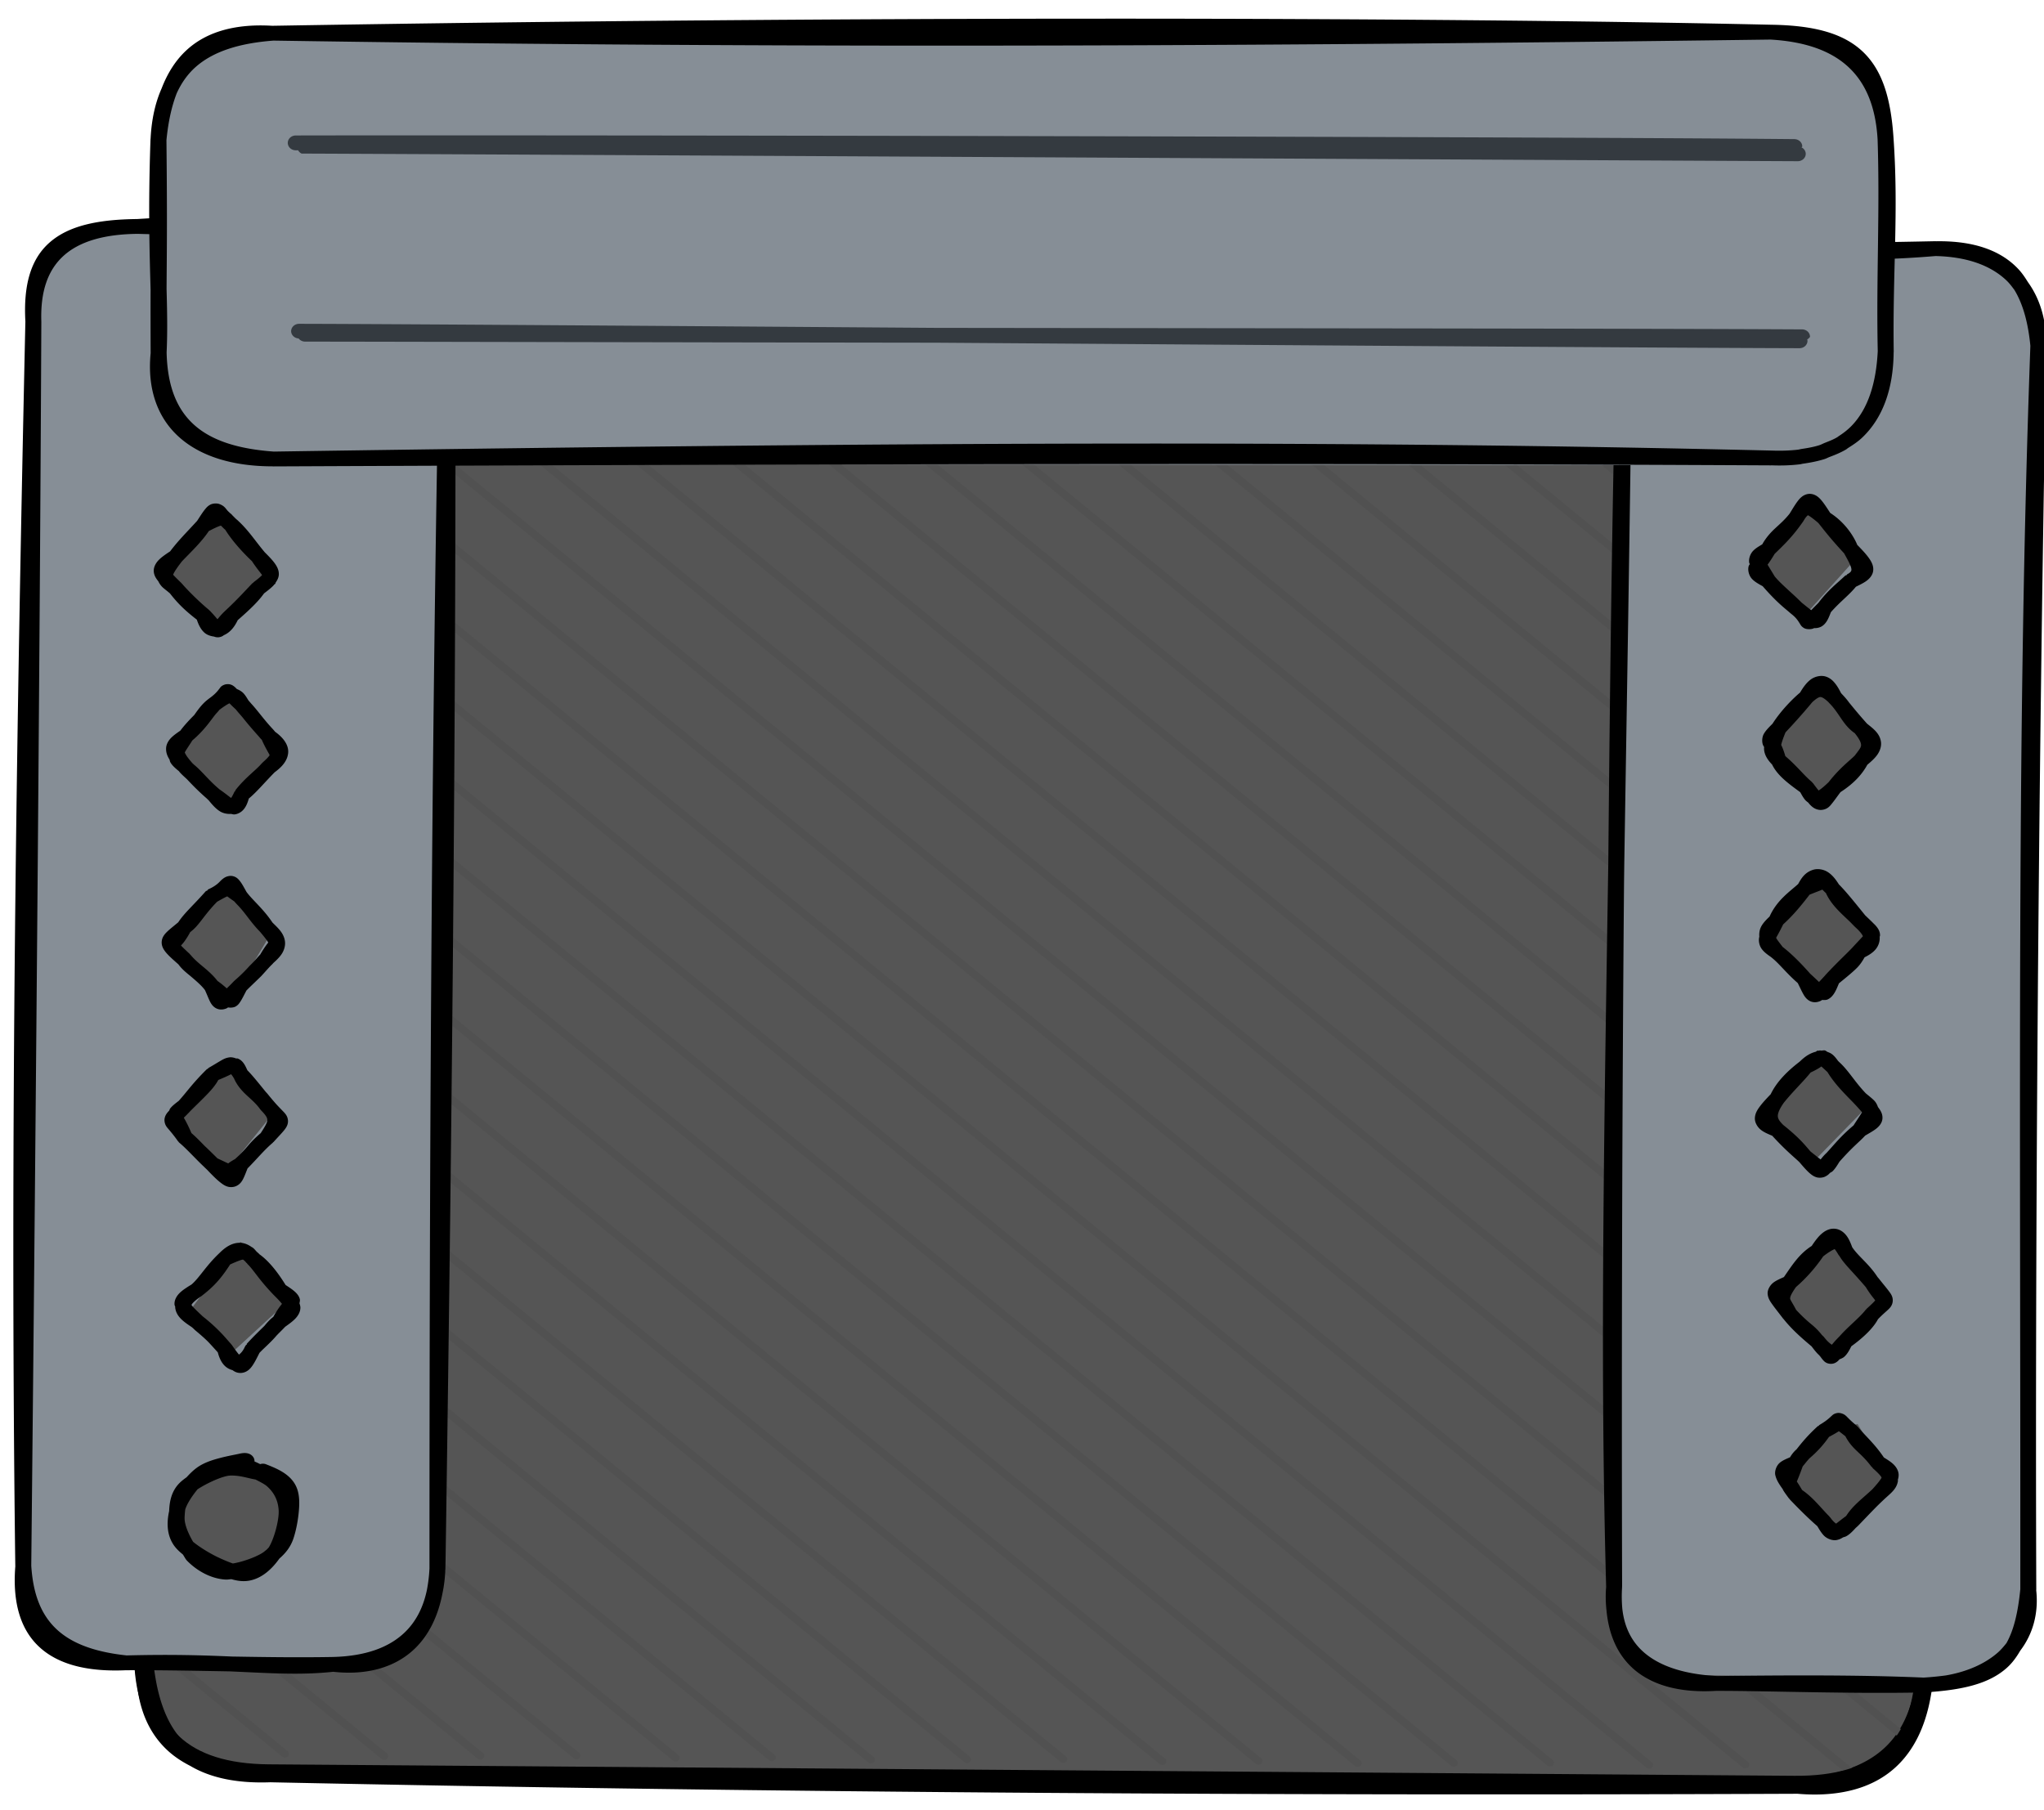
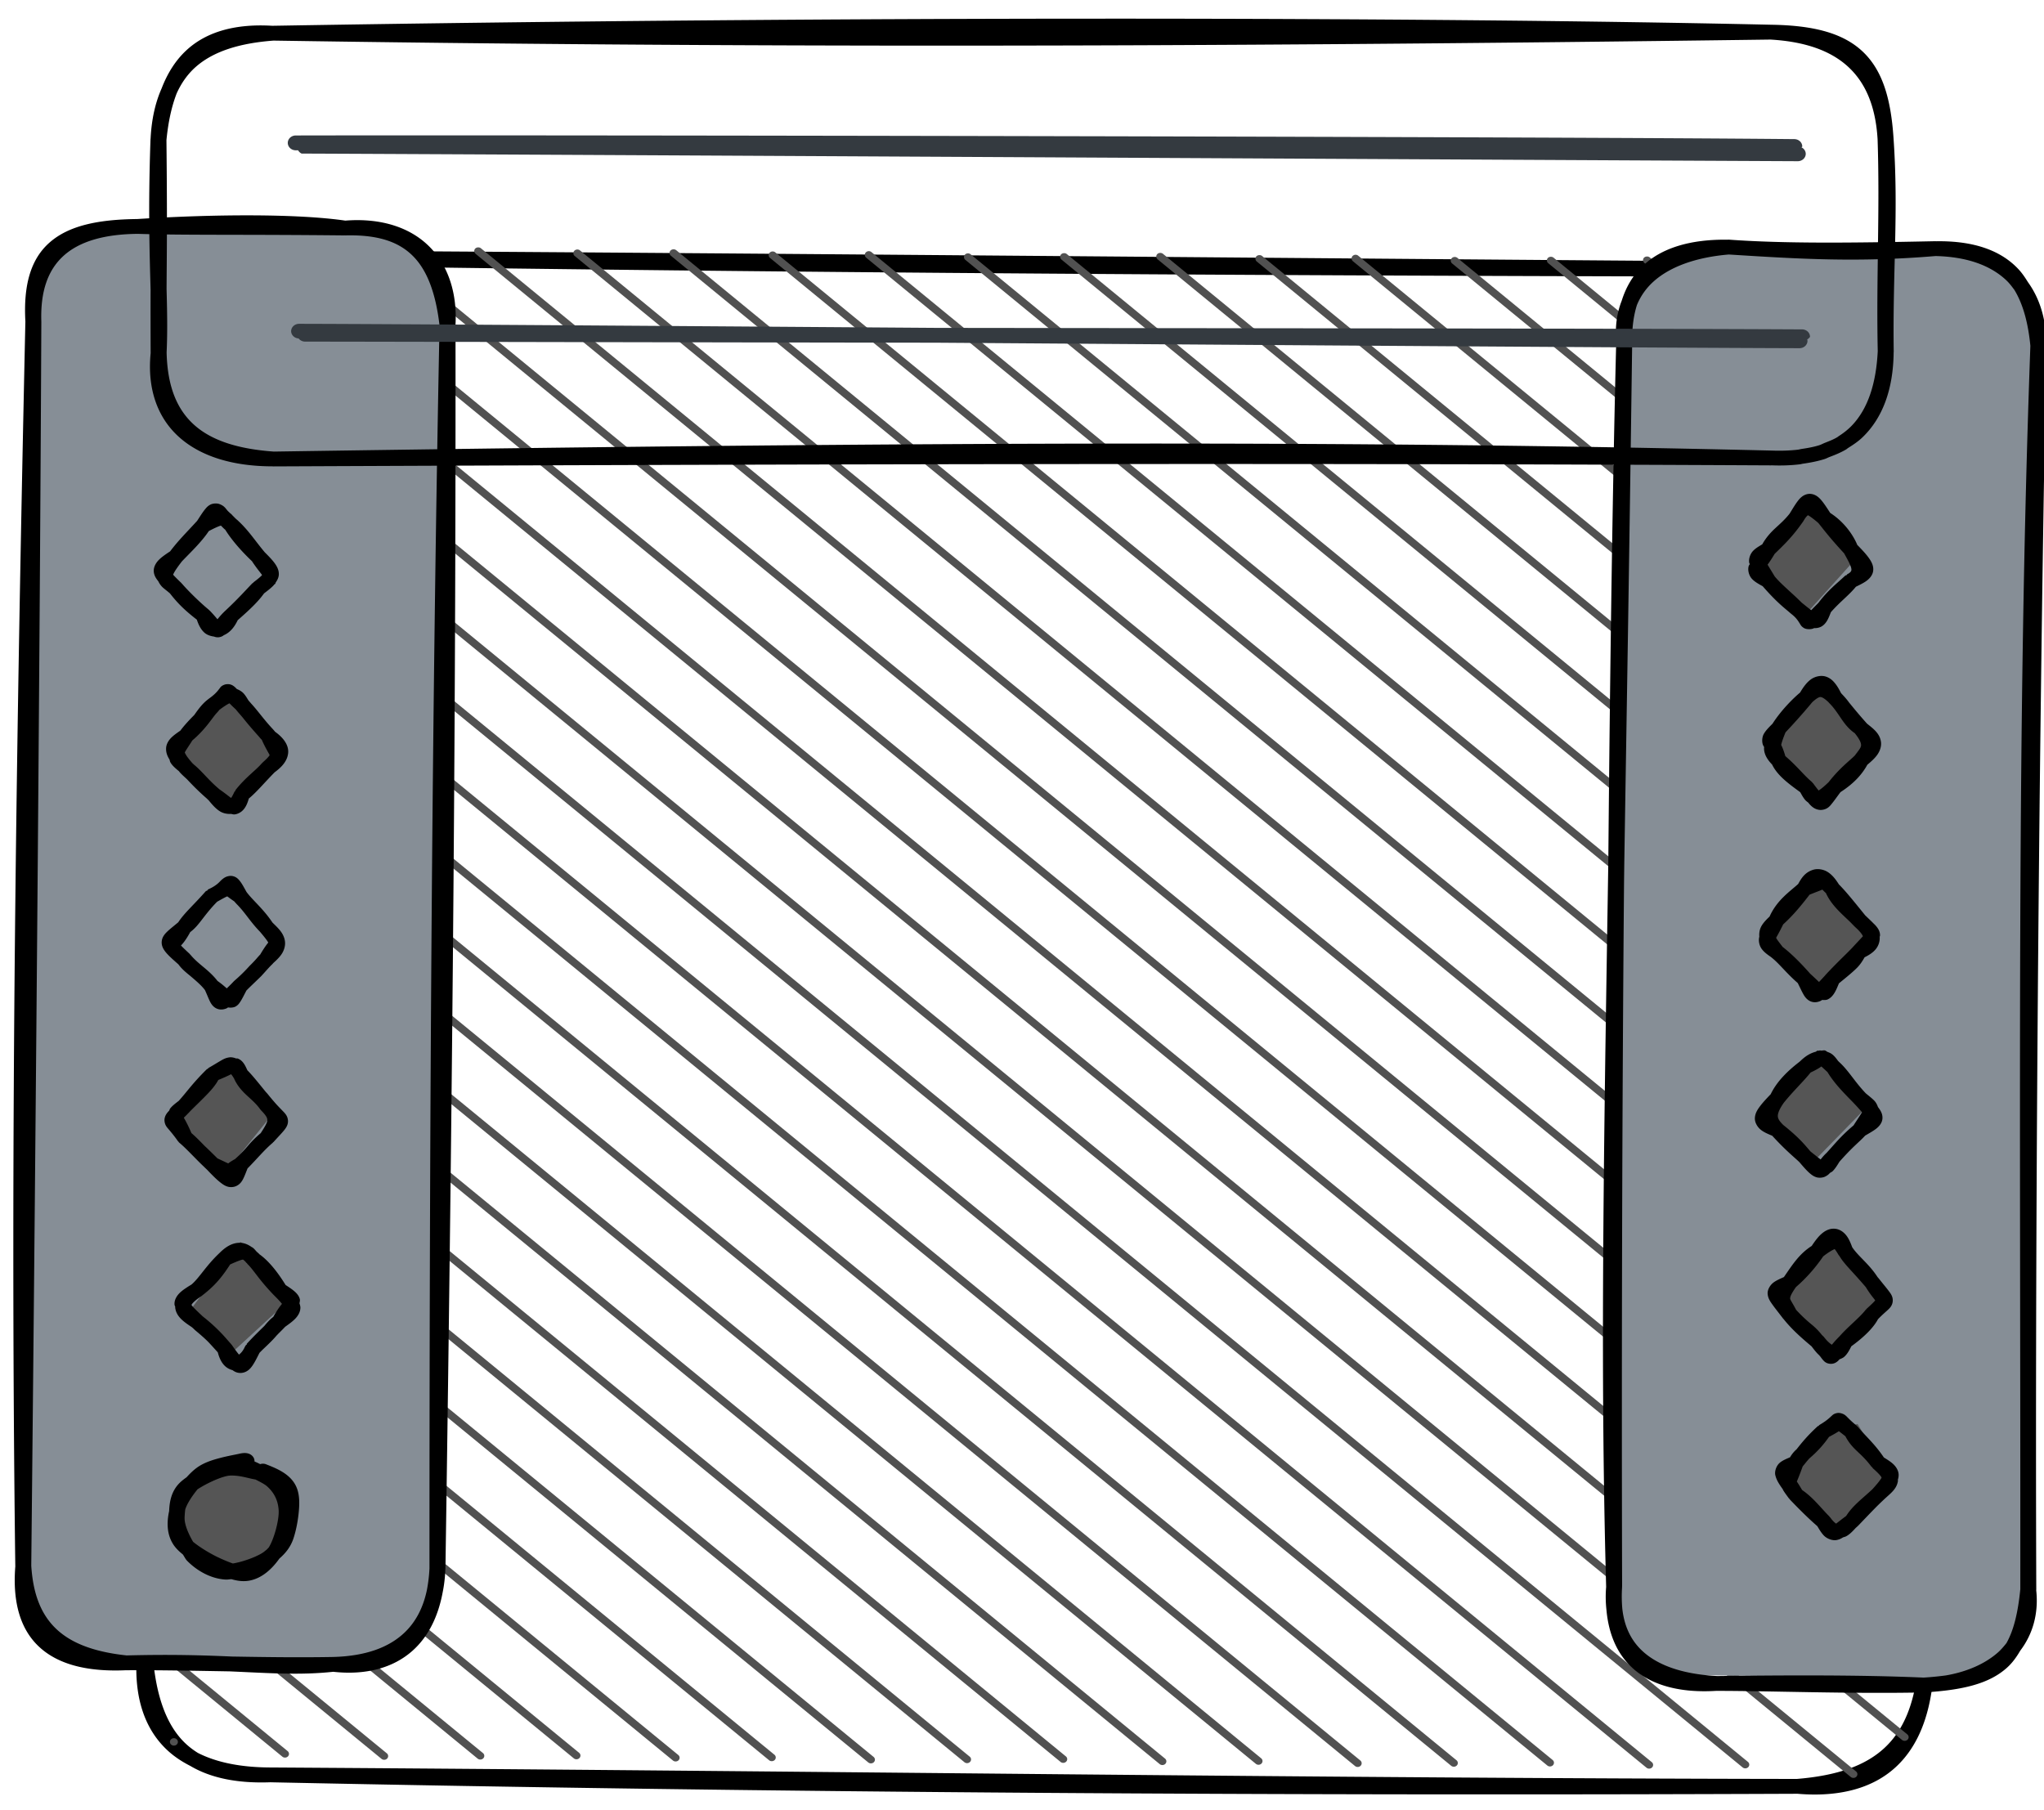
<svg xmlns="http://www.w3.org/2000/svg" xmlns:ns1="http://sodipodi.sourceforge.net/DTD/sodipodi-0.dtd" xmlns:ns2="http://www.inkscape.org/namespaces/inkscape" version="1.1" viewBox="0 0 136.183 120.59" width="136.183" height="120.59" id="svg54823" ns1:docname="pokerchair.svg" ns2:version="1.2.1 (9c6d41e, 2022-07-14)">
  <ns1:namedview id="namedview54825" pagecolor="#ffffff" bordercolor="#000000" borderopacity="0.25" ns2:showpageshadow="2" ns2:pageopacity="0.0" ns2:pagecheckerboard="0" ns2:deskcolor="#d1d1d1" showgrid="false" ns2:zoom="1.8217117" ns2:cx="107.86559" ns2:cy="150.95693" ns2:window-width="1920" ns2:window-height="980" ns2:window-x="0" ns2:window-y="25" ns2:window-maximized="1" ns2:current-layer="svg54823" />
  <mask id="mask54813" />
  <mask id="mask54821" />
  <g stroke-linecap="round" transform="matrix(0.002,-0.247,0.266,0.002,9.576,118.2)" id="g54703">
-     <path d="m 31.45,-1.74 345.42,3.4 14.03,-0.1 11.84,5.03 5.14,12.83 2.26,12.67 0.21,383.27 -1.23,12.03 -7.49,12.46 -9.32,2.77 -16.63,2.54 -343.92,2.6 -13.91,-4.95 -10.03,-2.8 -4,-12.33 L -0.21,415.94 -1.8,33.88 0.81,19.35 7.43,7.34 18.65,3.85 32.6,-1.06" stroke="none" stroke-width="0" fill="#555555" id="path54699" />
    <path style="color:#000000;fill:#000000;-inkscape-stroke:none" d="M 225.531,-3.895 C 165.687,-3.831 98.881,-3.134 32.035,-2 c -0.023,3.901e-4 -0.045,-3.902e-4 -0.068,0 a 2,2 0 0 0 -0.006,0.006 c -0.04,-0.002 -0.073,0.004 -0.113,0.002 a 2,2 0 0 0 -0.01,-0.002 c -0.01,7.786e-4 -0.018,0.003 -0.027,0.004 C 20.401,-2.614 11.731,0.252 6.082,6.242 4.569,7.847 3.313,9.682 2.242,11.672 c -3.197,5.106 -4.654,11.794 -4.232,20.164 2.817e-4,0.045 -0.008,0.084 -0.008,0.129 A 2,2 0 0 0 -2,31.971 c -1.504e-4,0.01 1.503e-4,0.021 0,0.031 4.79e-5,0.005 -4.92e-5,0.01 0,0.016 -1.85,128.621 -1.58,255.182 0,382.146 4.86e-5,0.004 -4.86e-5,0.008 0,0.012 a 2,2 0 0 0 0.006,0.006 c -0.872,10.321 1.508,18.718 7.301,24.521 5.802,5.813 14.737,8.873 26.426,9.426 0.031,0.003 0.057,0.011 0.088,0.014 a 2,2 0 0 0 0.004,-0.004 c 0.03,10e-4 0.055,0.008 0.086,0.01 a 2,2 0 0 0 0.039,-0.014 2,2 0 0 0 0.008,0.004 2,2 0 0 0 0.012,0.012 c 0.006,9e-5 0.012,-9e-5 0.018,0 84.289,1.329 174.304,1.449 265.09,0.775 27.883,-0.149 54.447,-0.379 80.156,-0.775 0.007,-9e-5 0.014,9e-5 0.021,0 0.003,-4e-5 0.005,4e-5 0.008,0 a 2,2 0 0 0 0.012,-0.002 c 0.04,-6e-5 0.072,-0.008 0.111,-0.008 5.531,0.28 10.453,-0.407 14.773,-1.947 4.402,-1.363 8.022,-3.449 10.855,-6.385 5.54,-5.739 7.867,-14.279 8.209,-25.516 7.6e-4,-0.015 0.003,-0.028 0.004,-0.043 a 2,2 0 0 0 0,-0.006 c 3.7e-4,-0.012 0.002,-0.023 0.002,-0.035 a 2,2 0 0 0 -0.006,-0.033 2,2 0 0 0 0,-0.002 2,2 0 0 0 0.008,-0.025 c 0,-0.003 0,-0.006 0,-0.01 -0.07,-133.195 0.25,-257.705 0,-382.121 -2e-5,-0.007 1e-5,-0.014 0,-0.021 a 2,2 0 0 0 0,-0.002 c -8e-5,-0.026 -0.006,-0.05 -0.006,-0.076 0.505,-10.846 -1.85,-19.854 -7.59,-25.924 -5.73,-6.06 -14.648,-8.877 -26.318,-7.988 a 2,2 0 0 0 -0.016,-0.004 c -0.025,-8.785e-4 -0.061,-0.001 -0.086,-0.002 -5.6e-4,-1.99e-5 -0.001,1.99e-5 -0.002,0 -38.998,-1.389 -91.855,-1.958 -151.682,-1.894 z M 377.318,1.984 a 2,2 0 0 0 0.014,0.014 c 10.391,-0.529 17.681,2.256 22.523,7.396 4.843,5.14 7.346,12.866 7.375,22.609 0,6.84e-4 0,0.001 0,0.002 -1.3,151.577 -0.47,301.19 0,382.063 0,9.6e-4 -1e-5,0.003 0,0.004 -0.548,10.928 -3.476,18.651 -8.381,23.51 -2.175,2.154 -4.844,3.706 -7.891,4.818 -3.728,1.151 -8.238,1.745 -13.73,1.75 a 2,2 0 0 0 -0.012,0.004 2,2 0 0 0 -0.012,-0.004 c -0.002,2e-5 -0.004,-2e-5 -0.006,0 -0.014,1.8e-4 -0.029,-1.8e-4 -0.043,0 -26.691,0.329 -53.43,0.577 -80.111,0.775 -67.115,0.359 -145.604,0.072 -264.916,-0.775 -9.91,-0.9 -16.875,-3.55 -21.639,-8.273 C 5.728,431.155 2.965,424.165 2,414.027 1.202,294.623 2.18,174.774 2,32.033 c -1.8e-6,-0.001 1.8e-6,-0.003 0,-0.004 -1.41e-5,-0.011 1.41e-5,-0.02 0,-0.031 A 2,2 0 0 0 1.998,31.994 2,2 0 0 0 2,31.982 C 1.932,24.46 3.208,18.28 5.779,13.521 6.687,12.142 7.729,10.898 8.932,9.803 13.923,5.257 21.751,2.849 32.104,2.002 125.657,3.62 219.74,3.209 377.246,2 a 2,2 0 0 0 0.072,-0.016 z" id="path54701" />
  </g>
  <g stroke-linecap="round" transform="matrix(0.002,-0.247,0.266,0.002,9.4,117.991)" id="g54709">
    <path style="color:#000000;fill:#515151;-inkscape-stroke:none" d="M 373.811,0.703 A 1,1 0 0 0 373.125,1.043 C 268.345,121.573 135.065,274.895 1.795,428.215 a 1,1 0 0 0 0.1,1.41 1,1 0 0 0 0.725,0.242 1,1 0 0 0 0.686,-0.342 C 136.575,276.206 269.855,122.885 374.635,2.355 a 1,1 0 0 0 0.203,-0.418 1,1 0 0 0 0.018,-0.135 1,1 0 0 0 -0.023,-0.338 1,1 0 0 0 -0.035,-0.135 1,1 0 0 0 -0.262,-0.385 1,1 0 0 0 -0.725,-0.242 z M 140.6,0.713 a 1,1 0 0 0 -0.684,0.342 C 78.066,72.195 41.095,114.734 4.115,157.273 a 1,1 0 0 0 0.1,1.412 A 1,1 0 0 0 5.625,158.586 C 53.215,103.846 100.804,49.095 141.424,2.365 a 1,1 0 0 0 0.195,-0.338 1,1 0 0 0 0.049,-0.387 1,1 0 0 0 -0.342,-0.686 1,1 0 0 0 -0.727,-0.242 z m 211.951,0.059 a 1,1 0 0 0 -0.686,0.342 C 274.765,89.803 139.466,245.453 4.156,401.113 a 1,1 0 0 0 0.098,1.412 1,1 0 0 0 1.41,-0.1 C 140.974,246.766 276.275,91.116 353.375,2.426 a 1,1 0 0 0 0.203,-0.418 1,1 0 0 0 0.018,-0.135 1,1 0 0 0 -0.023,-0.338 1,1 0 0 0 -0.035,-0.135 A 1,1 0 0 0 353.275,1.016 1,1 0 0 0 352.551,0.771 Z M 119.34,0.783 a 1,1 0 0 0 -0.684,0.34 1,1 0 0 0 -0.002,0 C 68.274,59.083 36.056,96.133 3.846,133.193 a 1,1 0 0 0 -0.244,0.727 1,1 0 0 0 0.342,0.686 1,1 0 0 0 1.412,-0.1 C 37.565,97.446 69.784,60.396 120.164,2.436 a 1,1 0 0 0 0.193,-0.338 1,1 0 0 0 0.051,-0.387 1,1 0 0 0 -0.342,-0.686 1,1 0 0 0 -0.727,-0.242 z m 211.951,0.059 a 1,1 0 0 0 -0.686,0.342 C 166.406,190.073 85.145,283.553 3.885,377.033 a 1,1 0 0 0 0.1,1.412 1,1 0 0 0 1.41,-0.1 C 86.654,284.866 167.915,191.386 332.115,2.496 a 1,1 0 0 0 0.203,-0.418 1,1 0 0 0 0.018,-0.135 1,1 0 0 0 -0.025,-0.346 1,1 0 0 0 -0.033,-0.125 1,1 0 0 0 -0.262,-0.387 1,1 0 0 0 -0.725,-0.244 z M 76.82,0.912 A 1,1 0 0 0 76.135,1.254 C 37.515,45.694 20.735,64.983 3.965,84.273 A 1,1 0 0 0 3.723,85 1,1 0 0 0 4.064,85.686 1,1 0 0 0 5.475,85.586 C 22.005,66.576 38.535,47.566 77.645,2.566 A 1,1 0 0 0 77.848,2.15 1,1 0 0 0 77.865,2.012 1,1 0 0 0 77.842,1.674 1,1 0 0 0 77.805,1.539 1,1 0 0 0 77.547,1.154 1,1 0 0 0 76.82,0.912 Z m 233.209,0 A 1,1 0 0 0 309.346,1.254 C 169.696,161.894 86.985,257.043 4.275,352.193 a 1,1 0 0 0 0.098,1.412 1,1 0 0 0 1.412,-0.1 C 114.615,228.316 223.436,103.126 310.855,2.566 a 1,1 0 0 0 0.203,-0.416 1,1 0 0 0 0.018,-0.137 1,1 0 0 0 -0.025,-0.344 1,1 0 0 0 -0.035,-0.129 A 1,1 0 0 0 310.756,1.156 1,1 0 0 0 310.029,0.912 Z M 55.561,0.982 A 1,1 0 0 0 54.875,1.324 C 28.105,32.124 15.905,46.153 3.705,60.193 a 1,1 0 0 0 -0.242,0.727 1,1 0 0 0 0.342,0.686 1,1 0 0 0 1.41,-0.1 C 17.355,47.546 29.495,33.577 56.385,2.637 A 1,1 0 0 0 56.285,1.225 1,1 0 0 0 55.561,0.982 Z M 34.301,1.053 A 1,1 0 0 0 33.615,1.395 C 20.765,16.184 12.426,25.773 4.096,35.354 a 1,1 0 0 0 0.098,1.41 1,1 0 0 0 1.412,-0.098 C 13.935,27.086 22.275,17.495 35.125,2.705 A 1,1 0 0 0 35.266,1.604 1,1 0 0 0 35.025,1.295 1,1 0 0 0 34.301,1.053 Z m 233.209,0 a 1,1 0 0 0 -0.684,0.342 C 199.716,78.585 101.736,191.303 3.746,304.033 a 1,1 0 0 0 0.098,1.412 1,1 0 0 0 1.41,-0.1 C 104.824,190.796 204.404,76.247 268.334,2.707 a 1,1 0 0 0 0.203,-0.416 1,1 0 0 0 0.019,-0.143 1,1 0 0 0 -0.025,-0.338 1,1 0 0 0 -0.035,-0.131 1,1 0 0 0 -0.26,-0.385 1,1 0 0 0 -0.727,-0.242 z M 98.807,1.096 a 1,1 0 0 0 -1.412,0.098 C 47.895,58.133 26.064,83.244 4.234,108.354 a 1,1 0 0 0 -0.242,0.727 1,1 0 0 0 0.342,0.686 1,1 0 0 0 1.41,-0.1 C 35.014,75.996 64.284,42.336 98.904,2.506 a 1,1 0 0 0 0.193,-0.338 1,1 0 0 0 0.051,-0.389 1,1 0 0 0 -0.104,-0.375 1,1 0 0 0 -0.238,-0.309 z M 246.25,1.123 a 1,1 0 0 0 -0.686,0.342 C 163.555,95.805 83.845,187.493 4.135,279.193 a 1,1 0 0 0 0.1,1.412 1,1 0 0 0 1.41,-0.1 C 85.354,188.806 165.064,97.115 247.074,2.775 a 1,1 0 0 0 0.203,-0.418 1,1 0 0 0 0.018,-0.129 1,1 0 0 0 -0.023,-0.35 A 1,1 0 0 0 247.236,1.75 1,1 0 0 0 246.977,1.365 1,1 0 0 0 246.25,1.123 Z m -21.26,0.07 a 1,1 0 0 0 -0.686,0.34 C 100.085,144.423 51.975,199.773 3.865,255.113 a 1,1 0 0 0 0.1,1.412 A 1,1 0 0 0 5.375,256.426 C 53.485,201.086 101.595,145.736 225.814,2.846 a 1,1 0 0 0 0.242,-0.725 1,1 0 0 0 -0.102,-0.377 1,1 0 0 0 -0.238,-0.309 1,1 0 0 0 -0.727,-0.242 z m 64.506,0.031 a 1,1 0 0 0 -1.41,0.1 C 195.246,108.124 99.626,218.113 4.006,328.113 a 1,1 0 0 0 0.098,1.412 1,1 0 0 0 1.412,-0.1 C 101.136,219.426 196.754,109.437 289.594,2.637 a 1,1 0 0 0 0.205,-0.42 1,1 0 0 0 0.018,-0.133 1,1 0 0 0 -0.025,-0.344 1,1 0 0 0 -0.035,-0.131 1,1 0 0 0 -0.26,-0.385 z M 182.471,1.322 a 1,1 0 0 0 -0.686,0.342 C 99.865,95.904 51.924,151.043 3.984,206.193 a 1,1 0 0 0 0.1,1.412 1,1 0 0 0 1.41,-0.1 C 53.434,152.356 101.375,97.216 183.295,2.977 a 1,1 0 0 0 0.203,-0.416 1,1 0 0 0 0.018,-0.139 1,1 0 0 0 -0.023,-0.338 1,1 0 0 0 -0.035,-0.135 1,1 0 0 0 -0.262,-0.385 1,1 0 0 0 -0.725,-0.242 z m -21.26,0.07 A 1,1 0 0 0 160.525,1.734 C 114.536,54.644 59.125,118.373 3.725,182.113 a 1,1 0 0 0 -0.242,0.727 1,1 0 0 0 0.342,0.686 1,1 0 0 0 0.727,0.242 1,1 0 0 0 0.684,-0.342 C 56.424,124.536 107.615,65.657 162.035,3.047 a 1,1 0 0 0 0.203,-0.42 1,1 0 0 0 0.018,-0.133 1,1 0 0 0 -0.025,-0.348 1,1 0 0 0 -0.033,-0.123 1,1 0 0 0 -0.262,-0.389 1,1 0 0 0 -0.725,-0.242 z m 43.246,0.113 a 1,1 0 0 0 -1.412,0.098 C 136.025,78.693 70.146,154.484 4.256,230.273 a 1,1 0 0 0 0.098,1.412 1,1 0 0 0 1.412,-0.1 C 71.656,155.796 137.535,80.006 204.555,2.916 a 1,1 0 0 0 -0.098,-1.41 z m 188.643,1.396 a 1,1 0 0 0 -0.684,0.342 C 301.646,107.664 156.774,274.315 11.895,440.975 a 1,1 0 0 0 0.1,1.41 1,1 0 0 0 0.727,0.242 1,1 0 0 0 0.684,-0.342 C 158.284,275.625 303.154,108.977 393.924,4.557 a 1,1 0 0 0 0.205,-0.42 1,1 0 0 0 0.018,-0.133 1,1 0 0 0 -0.025,-0.344 1,1 0 0 0 -0.035,-0.131 1,1 0 0 0 -0.26,-0.385 1,1 0 0 0 -0.727,-0.242 z M 7.859,7.16 a 1,1 0 0 0 -1,1 1,1 0 0 0 0.293,0.707 1,1 0 0 0 0.707,0.293 1,1 0 0 0 1,-1 A 1,1 0 0 0 8.566,7.453 1,1 0 0 0 8.242,7.236 1,1 0 0 0 7.859,7.16 Z M 405.83,12.643 a 1,1 0 0 0 -0.686,0.342 C 296.745,137.684 161.996,292.694 27.256,447.693 a 1,1 0 0 0 0.098,1.412 1,1 0 0 0 1.412,-0.1 C 163.505,294.006 298.254,138.997 406.654,14.297 a 1,1 0 0 0 0.203,-0.42 1,1 0 0 0 0.018,-0.129 1,1 0 0 0 -0.023,-0.35 1,1 0 0 0 -0.035,-0.129 1,1 0 0 0 -0.26,-0.385 1,1 0 0 0 -0.727,-0.242 z m 4.199,19.551 a 1,1 0 0 0 -0.684,0.34 C 314.786,141.323 178.365,298.254 41.955,455.174 a 1,1 0 0 0 -0.242,0.727 1,1 0 0 0 0.342,0.684 1,1 0 0 0 1.41,-0.098 C 155.605,327.486 267.736,198.496 410.855,33.846 a 1,1 0 0 0 0.193,-0.338 1,1 0 0 0 -0.055,-0.764 1,1 0 0 0 -0.238,-0.309 1,1 0 0 0 -0.727,-0.242 z m 0.271,24.09 a 1,1 0 0 0 -0.686,0.34 C 241.575,249.933 152.395,352.514 63.215,455.104 a 1,1 0 0 0 0.1,1.412 1,1 0 0 0 1.41,-0.1 C 153.905,353.826 243.085,251.245 411.125,57.936 a 1,1 0 0 0 0.193,-0.338 1,1 0 0 0 -0.293,-1.072 1,1 0 0 0 -0.725,-0.242 z m 0.27,24.08 a 1,1 0 0 0 -0.686,0.34 C 231.525,285.883 157.995,370.453 84.475,455.033 a 1,1 0 0 0 0.1,1.412 1,1 0 0 0 1.41,-0.1 C 159.504,371.766 233.035,287.195 411.395,82.016 a 1,1 0 0 0 0.203,-0.418 1,1 0 0 0 0.018,-0.135 1,1 0 0 0 -0.023,-0.338 1,1 0 0 0 -0.037,-0.135 1,1 0 0 0 -0.258,-0.385 1,1 0 0 0 -0.727,-0.242 z m 0.336,25.072 a 1,1 0 0 0 -1.41,0.098 C 319.556,208.993 212.644,331.985 105.734,454.965 a 1,1 0 0 0 0.1,1.41 1,1 0 0 0 1.41,-0.1 C 203.044,346.075 298.834,235.886 411.004,106.846 a 1,1 0 0 0 0.229,-0.465 1,1 0 0 0 -0.037,-0.516 1,1 0 0 0 -0.289,-0.43 z m -0.467,23.848 a 1,1 0 0 0 -0.684,0.34 C 348.446,200.153 237.716,327.524 126.996,454.904 a 1,1 0 0 0 -0.244,0.725 1,1 0 0 0 0.342,0.686 1,1 0 0 0 1.41,-0.098 C 239.224,328.837 349.956,201.466 411.266,130.936 a 1,1 0 0 0 0.203,-0.418 1,1 0 0 0 0.018,-0.133 1,1 0 0 0 -0.025,-0.344 1,1 0 0 0 -0.035,-0.131 1,1 0 0 0 -0.26,-0.385 1,1 0 0 0 -0.727,-0.242 z m -0.389,24.83 a 1,1 0 0 0 -0.686,0.34 C 330.745,244.903 239.496,349.864 148.256,454.834 a 1,1 0 0 0 -0.244,0.727 1,1 0 0 0 0.342,0.684 1,1 0 0 0 1.412,-0.098 C 241.005,351.177 332.255,246.216 410.875,155.766 a 1,1 0 0 0 0.242,-0.725 1,1 0 0 0 -0.342,-0.686 1,1 0 0 0 -0.725,-0.242 z m 0.27,24.08 a 1,1 0 0 0 -0.686,0.34 C 287.005,319.603 228.266,387.184 169.516,454.764 a 1,1 0 0 0 0.098,1.41 1,1 0 0 0 1.412,-0.098 C 229.775,388.496 288.515,320.916 411.145,179.846 a 1,1 0 0 0 0.141,-1.102 1,1 0 0 0 -0.238,-0.309 1,1 0 0 0 -0.727,-0.242 z m -0.391,24.84 a 1,1 0 0 0 -0.684,0.34 C 284.706,346.643 237.735,400.673 190.775,454.693 a 1,1 0 0 0 0.098,1.412 1,1 0 0 0 1.412,-0.1 c 46.96,-54.02 93.929,-108.05 218.469,-251.32 a 1,1 0 0 0 -0.098,-1.41 1,1 0 0 0 -0.727,-0.242 z m 0.271,24.08 a 1,1 0 0 0 -0.686,0.34 C 296.186,357.823 254.115,406.223 212.035,454.623 a 1,1 0 0 0 0.1,1.412 1,1 0 0 0 1.41,-0.1 C 255.625,407.536 297.695,359.135 411.025,228.766 a 1,1 0 0 0 0.203,-0.418 1,1 0 0 0 0.018,-0.133 1,1 0 0 0 -0.025,-0.344 1,1 0 0 0 -0.035,-0.131 1,1 0 0 0 -0.26,-0.385 1,1 0 0 0 -0.725,-0.242 z m 0.26,24.08 a 1,1 0 0 0 -0.686,0.34 c -36.7,42.22 -106.921,123.001 -177.131,203.781 a 1,1 0 0 0 0.1,1.41 1,1 0 0 0 1.41,-0.098 C 304.364,375.847 374.585,295.066 411.285,252.846 a 1,1 0 0 0 0.203,-0.418 1,1 0 0 0 0.018,-0.133 1,1 0 0 0 -0.025,-0.348 1,1 0 0 0 -0.033,-0.123 1,1 0 0 0 -0.262,-0.389 1,1 0 0 0 -0.725,-0.242 z m -0.391,24.84 a 1,1 0 0 0 -0.686,0.34 C 320.535,378.593 287.214,416.914 253.904,455.244 a 1,1 0 0 0 -0.242,0.727 1,1 0 0 0 0.342,0.684 1,1 0 0 0 1.41,-0.098 c 49.44,-56.88 98.881,-113.761 155.48,-178.871 a 1,1 0 0 0 0.203,-0.418 1,1 0 0 0 0.018,-0.135 1,1 0 0 0 -0.023,-0.338 1,1 0 0 0 -0.037,-0.135 1,1 0 0 0 -0.258,-0.385 1,1 0 0 0 -0.727,-0.242 z m 0.996,24.322 a 1,1 0 0 0 -1.41,0.098 c -35.18,40.47 -84.84,97.591 -134.49,154.721 a 1,1 0 0 0 0.098,1.41 1,1 0 0 0 1.41,-0.098 1,1 0 0 0 0.002,0 c 32.97,-37.94 65.948,-75.871 134.488,-154.721 a 1,1 0 0 0 0.244,-0.725 1,1 0 0 0 -0.104,-0.377 1,1 0 0 0 -0.238,-0.309 z m -1.115,24.598 a 1,1 0 0 0 -0.686,0.34 c -5.1e-4,5.9e-4 5.2e-4,10e-4 0,0.002 -58.16,66.91 -85.5,98.359 -112.84,129.809 a 1,1 0 0 0 0.098,1.412 1,1 0 0 0 1.412,-0.1 c 26.46,-30.44 52.92,-60.891 112.84,-129.811 a 1,1 0 0 0 0.227,-0.465 1,1 0 0 0 -0.037,-0.516 1,1 0 0 0 -0.289,-0.43 1,1 0 0 0 -0.725,-0.242 z m 0.26,24.08 a 1,1 0 0 0 -0.682,0.34 1,1 0 0 0 -0.004,0 c -3.2e-4,3.7e-4 3.3e-4,0.002 0,0.002 -30.88,35.52 -61.36,70.589 -91.84,105.658 a 1,1 0 0 0 0.098,1.412 1,1 0 0 0 1.412,-0.1 c 30.48,-35.07 60.96,-70.14 91.84,-105.66 a 1,1 0 0 0 0.203,-0.418 1,1 0 0 0 0.018,-0.133 1,1 0 0 0 -0.025,-0.348 1,1 0 0 0 -0.033,-0.123 1,1 0 0 0 -0.262,-0.389 1,1 0 0 0 -0.725,-0.242 z m 0.27,24.08 a 1,1 0 0 0 -0.686,0.34 c -24.26,27.91 -47.56,54.712 -70.85,81.512 a 1,1 0 0 0 0.1,1.41 1,1 0 0 0 1.41,-0.1 c 21.93,-25.24 43.87,-50.47 70.85,-81.51 a 1,1 0 0 0 0.203,-0.418 1,1 0 0 0 0.018,-0.135 1,1 0 0 0 -0.023,-0.338 1,1 0 0 0 -0.035,-0.135 1,1 0 0 0 -0.262,-0.385 1,1 0 0 0 -0.725,-0.242 z m -0.391,24.84 a 1,1 0 0 0 -0.684,0.34 c -20.09,23.11 -34.641,39.852 -49.201,56.602 a 1,1 0 0 0 0.1,1.41 1,1 0 0 0 1.41,-0.1 c 17.79,-20.47 35.579,-40.94 49.199,-56.6 a 1,1 0 0 0 0.203,-0.418 1,1 0 0 0 0.018,-0.129 1,1 0 0 0 -0.023,-0.35 1,1 0 0 0 -0.035,-0.129 1,1 0 0 0 -0.26,-0.385 1,1 0 0 0 -0.727,-0.242 z m 0.271,24.08 a 1,1 0 0 0 -0.686,0.34 c -8.53,9.81 -13.781,15.851 -19.031,21.891 a 1,1 0 0 0 0.1,1.41 1,1 0 0 0 0,0.002 1,1 0 0 0 0.727,0.242 1,1 0 0 0 0.684,-0.342 1,1 0 0 0 0.002,0 c 2.1,-2.42 6.61,-7.605 9.514,-10.945 3.035,-3.491 5.251,-6.04 9.516,-10.945 a 1,1 0 0 0 0.01,-0.021 1,1 0 0 0 0.193,-0.396 1,1 0 0 0 0.018,-0.133 1,1 0 0 0 -0.025,-0.344 1,1 0 0 0 -0.035,-0.131 1,1 0 0 0 -0.26,-0.385 1,1 0 0 0 -0.725,-0.242 z" id="path54705" />
-     <path style="color:#000000;fill:#000000;-inkscape-stroke:none" d="M 32,-2 C 21.002,-2 12.393,0.783 6.588,6.588 5.137,8.039 3.874,9.666 2.797,11.461 1.72,13.256 0.828,15.219 0.117,17.346 -0.593,19.472 -1.123,21.761 -1.475,24.205 -1.826,26.65 -2,29.25 -2,32 v 382.15 c 0,8.252 1.565,15.157 4.797,20.543 1.077,1.795 2.34,3.422 3.791,4.873 C 12.393,445.37 21.002,448.15 32,448.15 h 345.23 c 2.751,0 5.352,-0.174 7.797,-0.525 4.89,-0.702 9.156,-2.114 12.746,-4.268 1.795,-1.077 3.422,-2.34 4.873,-3.791 2.902,-2.902 5.048,-6.505 6.469,-10.758 0.71,-2.127 1.239,-4.416 1.59,-6.861 0.351,-2.445 0.525,-5.046 0.525,-7.797 V 32 c 0,-2.75 -0.174,-5.35 -0.525,-7.795 -0.351,-2.444 -0.88,-4.733 -1.59,-6.859 -0.71,-2.126 -1.603,-4.089 -2.68,-5.885 -1.077,-1.795 -2.338,-3.422 -3.789,-4.873 -4.353,-4.354 -10.284,-7.008 -17.619,-8.062 C 382.582,-1.826 379.981,-2 377.23,-2 Z m 0,4 h 345.23 c 10.337,0 17.727,2.554 22.588,7.416 C 404.679,14.278 407.23,21.668 407.23,32 v 382.15 c 0,10.337 -2.551,17.727 -7.412,22.588 -4.861,4.861 -12.251,7.412 -22.588,7.412 H 32 c -5.166,0 -9.597,-0.637 -13.344,-1.883 -1.873,-0.623 -3.575,-1.398 -5.113,-2.32 -1.538,-0.923 -2.911,-1.994 -4.127,-3.209 C 4.554,431.877 2,424.487 2,414.15 V 32 C 2,26.834 2.639,22.403 3.885,18.656 4.508,16.783 5.282,15.081 6.205,13.543 7.128,12.005 8.2,10.632 9.416,9.416 10.632,8.2 12.005,7.128 13.543,6.205 15.081,5.282 16.783,4.508 18.656,3.885 20.53,3.262 22.575,2.79 24.797,2.475 27.019,2.159 29.417,2 32,2 Z" id="path54707" />
  </g>
  <g stroke-linecap="round" transform="matrix(0.002,-0.247,0.266,0.002,1.499,110.746)" id="g54715">
    <path d="m 24.25,-1.53 337.19,2.94 13.25,-1.73 2.53,2.64 7.05,8.42 1.96,10.66 0.95,57.16 -0.79,10.94 -0.89,2.63 -8.75,6.75 -14.15,4.14 -336.91,2.65 -9.92,-1.76 L 8.41,100.32 1.68,91.81 0.63,85.38 0.58,17.86 3.14,9.06 10.95,3.74 24.53,-0.89" stroke="none" stroke-width="0" fill="#868e96" id="path54711" />
    <path style="color:#000000;fill:#000000;-inkscape-stroke:none" d="M 197.42,-3.354 C 141.207,-3.465 83.767,-3.125 25.934,-2 c -0.014,2.798e-4 -0.029,-2.799e-4 -0.043,0 a 2,2 0 0 0 -0.012,0.006 c -0.026,-0.002 -0.048,0.002 -0.074,0 a 2,2 0 0 0 -0.004,-0.002 c -0.004,2.68e-4 -0.008,0.002 -0.012,0.002 C 16.037,-2.645 8.66,-0.58 3.957,4.33 -0.776,9.272 -2.52,16.705 -1.996,25.947 A 2,2 0 0 0 -2,25.959 c 0.121,8.554 -0.001,17.237 -0.092,25.994 C -2.494,62.128 -3.007,69.553 -2,77.785 c 6.439e-4,0.024 -6.482e-4,0.047 0,0.07 a 2,2 0 0 0 0.004,0.008 c -7.49e-5,6.72e-4 7.48e-5,0.001 0,0.002 a 2,2 0 0 0 -0.002,0.006 c 1.953e-4,0.005 0.002,0.01 0.002,0.016 -0.883,7.983 1.082,14.914 5.867,19.799 3.762,3.84 9.15,6.32 15.855,7.418 1.866,0.338 3.831,0.538 5.881,0.609 0.089,0.004 0.163,0.022 0.252,0.025 a 2,2 0 0 0 0.002,-0.002 c 0.004,1.2e-4 0.008,0.002 0.012,0.002 a 2,2 0 0 0 0.031,-0.012 2,2 0 0 0 0.014,0.014 c 0.01,7e-5 0.017,-6e-5 0.027,0 138.492,0.87 237.151,0.82 335.592,0 0.013,-1e-4 0.026,1.1e-4 0.039,0 a 2,2 0 0 0 0.029,-0.006 c 8.283,0.367 15.73,-1.791 20.908,-6.582 5.143,-4.759 7.815,-12.073 6.969,-21.225 1.769,-11.939 1.502,-32.63 0.008,-52.043 -0.003,-0.036 -0.003,-0.073 -0.006,-0.109 a 2,2 0 0 0 -0.002,-0.002 c -0.187,-9.792 -1.919,-17.096 -6.504,-21.863 -4.578,-4.76 -11.662,-6.483 -21.379,-5.906 A 2,2 0 0 0 361.586,-2 c -0.011,-1.396e-4 -0.022,1.396e-4 -0.033,0 -52.929,-0.68 -107.917,-1.242 -164.133,-1.354 z m 164.189,5.342 a 2,2 0 0 0 0.027,0.01 c 8.161,-0.316 13.901,1.553 17.732,5.387 3.831,3.833 5.962,9.898 6.121,18.58 2e-5,6.99e-4 -10e-6,0.001 0,0.002 -0.299,12.069 0.08,26.321 0,51.826 a 2,2 0 0 0 0.039,0.039 2,2 0 0 0 -0.037,0.041 c 0.288,7.882 -1.414,13.129 -5.176,16.826 -3.748,3.684 -9.886,5.985 -18.896,7.039 -117.202,-1.288 -236.067,-0.737 -335.432,0.002 -0.003,-9e-5 -0.006,1e-4 -0.01,0 -0.036,-0.001 -0.066,-0.011 -0.102,-0.012 -1.961,-0.075 -3.763,-0.285 -5.479,-0.564 -4.911,-0.889 -8.842,-2.776 -11.781,-5.643 C 4.638,91.64 2.29,85.854 2,77.746 c -2.48e-5,-6.93e-4 2.48e-5,-0.001 0,-0.002 C 1.768,69.334 1.827,60.907 1.912,52.506 2.185,45.572 2.408,37.482 2,26.072 c -2.66e-5,-0.002 2.67e-5,-0.004 0,-0.006 C 2.858,18.033 5.106,12.334 8.881,8.508 12.663,4.674 18.13,2.514 26.027,2 c 0.003,-1.803e-4 0.005,1.798e-4 0.008,0 132.216,0.28 262.792,0.26 335.5,0 0.007,-2.42e-5 0.025,2.42e-5 0.031,0 a 2,2 0 0 0 0.043,-0.012 z" id="path54713" />
  </g>
  <g stroke-linecap="round" transform="matrix(0.002,-0.247,0.266,0.002,107.49,112.12)" id="g54721">
    <path d="m 24.26,-1.3 337.46,0.63 9.51,0.93 7.19,3.88 6.1,7.06 1.39,8.24 1.34,59.4 -1.85,9.26 -2.23,3.67 -7.19,9.86 -13.91,2.83 L 26.86,102.67 16.43,103.75 10.75,99.44 2.84,92 1.71,83.49 2.22,21.01 3.55,11.32 10.48,4.34 24.69,-1.83" stroke="none" stroke-width="0" fill="#868e96" id="path54717" />
    <path style="color:#000000;fill:#000000;-inkscape-stroke:none" d="M 159.145,-3.332 C 107.211,-3.566 66.781,-3.353 25.977,-2 c -0.023,2.29e-4 -0.043,-2.291e-4 -0.066,0 a 2,2 0 0 0 -0.002,0.002 c -0.015,4.872e-4 -0.03,-4.875e-4 -0.045,0 a 2,2 0 0 0 -0.008,0.004 c -0.007,-3.425e-4 -0.013,3.396e-4 -0.02,0 -2.148,-0.157 -4.199,-0.098 -6.174,0.115 C 13.159,-1.292 7.885,0.846 4.154,4.607 -0.681,9.481 -2.675,16.803 -1.996,25.814 c -3.349e-4,0.007 -0.002,0.013 -0.002,0.02 a 2,2 0 0 0 0.002,0.006 c 0.003,0.035 -8.249e-4,0.066 0.002,0.102 A 2,2 0 0 0 -2,25.947 c 5.33e-5,0.006 -5.29e-5,0.017 0,0.023 0.109,13.387 -0.563,33.407 0,51.891 a 2,2 0 0 0 0.006,0.012 2,2 0 0 0 -0.004,0.008 c 8.396e-4,0.021 0.005,0.04 0.006,0.061 a 2,2 0 0 0 -0.002,0.008 c 0.708,9.524 2.429,16.164 6.859,20.637 1.298,1.311 2.859,2.341 4.566,3.242 4.42,3.075 9.979,4.572 16.314,3.902 0.006,5.3e-4 0.011,10e-4 0.018,0.002 a 2,2 0 0 0 0.002,-0.002 c 0.051,-0.005 0.097,0.004 0.148,-0.002 a 2,2 0 0 0 0.029,0.012 c 0.003,-2e-5 0.005,2e-5 0.008,0 81.681,-0.9 209.249,-1.259 335.533,0 0.008,8e-5 0.016,-7e-5 0.023,0 0.011,1.2e-4 0.022,-1.1e-4 0.033,0 a 2,2 0 0 0 0.008,-0.004 2,2 0 0 0 0.008,0.004 c 0.064,1.2e-4 0.12,-0.013 0.184,-0.014 a 2,2 0 0 0 0.014,0.004 c 0.027,-0.003 0.051,-0.009 0.078,-0.012 6.63,-0.032 12.315,-1.66 16.807,-4.723 1.202,-0.706 2.377,-1.446 3.416,-2.354 4.993,-4.362 7.647,-11.142 7.422,-20.654 0.001,-0.055 0.013,-0.102 0.014,-0.156 a 2,2 0 0 0 -0.006,-0.021 c -6.7e-4,-0.025 0.005,-0.044 0.004,-0.068 a 2,2 0 0 0 0,-0.002 c -0.649,-21.452 -0.962,-37.752 -0.006,-51.613 0.002,-0.028 0.002,-0.05 0.004,-0.078 a 2,2 0 0 0 -0.01,-0.066 2,2 0 0 0 0.014,-0.029 c 8.2e-4,-0.072 -0.012,-0.131 -0.012,-0.203 a 2,2 0 0 0 0.002,-0.014 c -0.001,-0.012 -0.005,-0.022 -0.006,-0.033 0.06,-9.474 -2.414,-16.638 -7.314,-21.287 -2.567,-2.436 -5.747,-4.099 -9.389,-5.135 -3.292,-1.177 -7.001,-1.628 -11.043,-1.271 -0.041,8.579e-4 -0.076,-0.007 -0.117,-0.006 A 2,2 0 0 0 361.592,-2 c -0.006,-9.93e-5 -0.015,9.93e-5 -0.021,0 -0.026,-1.256e-4 -0.035,1.257e-4 -0.06,0 -36.241,-0.585 -85.32,-0.892 -140.516,-0.926 -18.374,-0.134 -45.967,-0.335 -61.85,-0.406 z m 55.213,4.387 c 2.229,3.839e-4 4.02,0.018 6.229,0.02 C 262.398,1.379 300.971,1.708 361.488,2 c 0.017,8.11e-5 0.022,-8.11e-5 0.039,0 0.01,4.86e-5 0.013,-4.86e-5 0.023,0 A 2,2 0 0 0 361.58,1.971 2,2 0 0 0 361.611,2 c 3.82,-0.097 7.153,0.287 10.049,1.109 2.493,0.934 4.672,2.341 6.52,4.26 3.936,4.088 6.493,10.469 7.305,18.656 -1.06,17.677 -1.919,32.224 0.002,51.783 -0.132,7.922 -2.431,13.825 -6.424,17.795 -0.766,0.761 -1.659,1.393 -2.559,2.02 -3.868,2.224 -8.934,3.513 -15.049,4.115 -101.416,-2.675 -200.834,-0.948 -335.41,0.002 -7.1e-4,-6e-5 -0.001,6e-5 -0.002,0 C 19.469,101.185 14.846,100.113 11.459,98.371 10.535,97.694 9.625,96.996 8.822,96.148 5.79,92.947 3.642,88.505 2.627,83.244 c -2.467e-4,-0.001 2.466e-4,-0.003 0,-0.004 C 2.371,81.547 2.153,79.744 2,77.707 c -1.596e-4,-0.002 1.595e-4,-0.004 0,-0.006 C 2.683,60.329 2.281,39.711 2.002,25.994 2.446,16.848 5.001,10.637 8.986,6.838 11.826,4.131 15.512,2.585 19.979,2.096 21.787,1.933 23.72,1.885 25.822,1.998 A 2,2 0 0 0 25.859,1.965 2,2 0 0 0 25.949,2 C 91.197,1.35 156.214,1.045 214.357,1.055 Z" id="path54719" />
  </g>
  <g stroke-linecap="round" transform="matrix(0.266,0,0,0.247,118.702,94.321)" id="g54727">
    <path d="M 19.03,2.28 27.1,16.56 12.16,33.23 2.06,18.25 11.28,3.28 14.62,1.36 16.21,2.98" stroke="none" stroke-width="0" fill="#555555" id="path54723" />
    <path style="color:#000000;fill:#000000;-inkscape-stroke:none" d="m 13.834,-0.664 c -0.826,0.184 -1.089,0.548 -1.303,0.75 -0.214,0.202 -0.376,0.375 -0.607,0.594 -0.462,0.437 -1.172,1.05 -2.488,1.877 A 2,2 0 0 0 9.246,2.824 2,2 0 0 0 9.1,2.822 C 6.492,5.38 5.041,7.332 3.734,9.115 3.087,9.717 2.55,10.439 2.107,11.258 c -0.994,0.458 -1.894,0.86 -2.578,1.486 -0.839,0.767 -1.345,2.275 -1.105,3.357 0.311,1.402 1.034,2.521 1.877,3.795 0.02,0.039 0.011,0.097 0.031,0.135 0.377,0.7 0.845,1.351 1.51,2.336 a 2,2 0 0 0 0.115,0.076 2,2 0 0 0 0.045,0.133 c 2.739,3.092 5.061,5.512 6.941,7.264 0.581,1.049 1.067,1.911 1.689,2.584 0.696,0.752 2.035,1.386 3.162,1.152 0.662,-0.137 1.137,-0.402 1.568,-0.703 0.282,-0.107 0.579,-0.167 0.84,-0.322 0.841,-0.5 1.604,-1.343 2.389,-2.279 0.054,-0.043 0.081,-0.07 0.137,-0.113 a 2,2 0 0 0 0.09,-0.104 c 0.042,-0.053 0.085,-0.069 0.127,-0.123 a 2,2 0 0 0 0.047,-0.021 c 4.033,-4.523 4.746,-5.351 6.629,-7.254 a 2,2 0 0 0 0.004,-0.008 2,2 0 0 0 0.002,0 2,2 0 0 0 0.002,0 c 1.6,-1.634 3.18,-2.732 3.506,-5.01 0.015,-0.104 -0.03,-0.208 -0.023,-0.312 0.144,-0.5 0.232,-1.011 0.186,-1.557 C 29.196,14.584 28.507,13.603 27.787,12.928 27.155,12.334 26.415,11.848 25.613,11.311 23.218,7.489 20.873,5.402 19.098,3.047 a 2,2 0 0 0 -0.088,-0.053 2,2 0 0 0 -0.004,-0.002 2,2 0 0 0 -0.195,-0.254 C 17.636,1.72 17.023,1.051 16.578,0.568 16.356,0.327 16.197,0.131 15.867,-0.139 15.538,-0.409 14.66,-0.848 13.834,-0.664 Z m 0.492,4.875 c 0.315,0.245 0.885,0.733 1.648,1.371 0.763,1.617 1.762,2.843 2.793,3.896 1.17,1.196 2.381,2.355 3.783,4.402 a 2,2 0 0 0 0.146,0.027 2,2 0 0 0 0.141,0.307 c 1.092,1.017 1.77,1.794 2.082,2.281 0.135,0.211 0.079,0.167 0.111,0.25 -0.057,0.128 7.41e-4,0.064 -0.113,0.256 -0.39,0.657 -1.133,1.637 -2.201,2.9 -2.649,2.663 -4.852,4.336 -6.533,7.154 -0.038,0.042 -0.028,0.029 -0.066,0.072 -1.017,0.802 -1.839,1.514 -2.398,1.969 -0.055,0.045 -0.017,0.014 -0.068,0.053 -0.143,-0.083 -0.756,-0.558 -1.475,-1.662 a 2,2 0 0 0 -0.088,-0.061 2,2 0 0 0 -0.057,-0.076 2,2 0 0 0 -0.078,-0.146 C 10.033,25.175 7.966,22.177 5.205,20.143 5.167,20.099 5.148,20.085 5.109,20.041 4.391,18.738 4.28,18.584 3.812,17.799 3.858,17.664 4.433,16.257 5.277,13.711 5.67,13.221 6.02,12.739 6.375,12.262 6.676,11.934 6.685,11.808 7.316,11.217 8.512,10.098 10.155,8.388 11.873,5.75 c 0.96,-0.543 1.795,-1.064 2.268,-1.387 0.243,-0.166 0.085,-0.097 0.186,-0.152 z" id="path54725" />
  </g>
  <g stroke-linecap="round" transform="matrix(0.266,0,0,0.247,118.296,82.315)" id="g54733">
    <path d="M 15.9,2.77 28.02,18.73 13.27,32.38 1.39,18.25 11.77,1.63 l 3.35,0.5 3.35,3.7" stroke="none" stroke-width="0" fill="#555555" id="path54729" />
    <path style="color:#000000;fill:#000000;-inkscape-stroke:none" d="M 14.744,-1.797 C 13.377,-1.87 12.277,-1.155 11.387,-0.285 10.591,0.492 9.848,1.58 9.062,2.848 5.953,4.998 4.325,7.77 2.098,11.248 c -0.973,0.471 -1.857,0.883 -2.553,1.426 -0.844,0.657 -1.632,1.953 -1.516,3.174 0.116,1.221 0.667,2.028 1.312,2.996 0.646,0.968 1.484,2.086 2.525,3.561 a 2,2 0 0 0 0.014,0.01 2,2 0 0 0 0.004,0.014 c 0.028,0.038 0.062,0.068 0.09,0.105 a 2,2 0 0 0 0,0.012 c 0.034,0.04 0.044,0.041 0.078,0.08 2.007,2.702 4.323,4.919 6.977,7.316 0.601,0.846 1.183,1.687 1.883,2.369 0.077,0.109 0.258,0.313 0.326,0.412 0.232,0.335 0.408,0.61 0.674,0.928 0.266,0.318 0.73,0.902 1.752,0.994 1.022,0.092 1.679,-0.476 1.998,-0.791 0.139,-0.137 0.235,-0.277 0.346,-0.408 0.408,-0.184 0.832,-0.354 1.154,-0.648 0.766,-0.7 1.293,-1.736 1.822,-2.879 3.946,-3.079 5.809,-5.544 6.676,-7.303 0.015,-0.014 0.018,-0.021 0.033,-0.035 8.45e-4,-8.2e-4 0.001,-0.001 0.002,-0.002 0.919,-1.036 1.613,-1.665 2.199,-2.242 0.586,-0.577 1.348,-1.258 1.453,-2.537 0.105,-1.279 -0.491,-2.082 -1.07,-2.908 -0.58,-0.826 -1.364,-1.814 -2.461,-3.318 a 2,2 0 0 0 -0.025,-0.016 2,2 0 0 0 -0.023,-0.047 C 25.676,11.394 25.652,11.374 25.562,11.262 23.348,7.605 20.835,5.791 19.207,3.203 18.804,2.037 18.398,0.984 17.818,0.145 17.158,-0.813 16.112,-1.723 14.744,-1.797 Z m 0.084,5.438 c -0.09,-0.009 -0.188,-0.124 0.002,0.092 0.19,0.216 0.52,0.732 0.904,1.455 a 2,2 0 0 0 0.008,0.002 c 0.014,0.028 0.041,0.051 0.055,0.078 a 2,2 0 0 0 0.008,0.045 c 0.06,0.095 0.125,0.138 0.186,0.23 1.258,2.285 3.011,3.863 6.617,8.418 0.004,0.005 0.004,0.007 0.008,0.012 0.688,1.221 1.36,2.198 1.828,2.828 0.407,0.547 0.479,0.691 0.525,0.738 -0.277,0.379 -0.994,1.141 -2.162,2.275 a 2,2 0 0 0 -0.002,0.004 c -0.044,0.049 -0.057,0.053 -0.102,0.104 a 2,2 0 0 0 0.006,0.082 2,2 0 0 0 -0.137,0.084 c -1.496,2.096 -4.314,4.431 -6.531,7.129 a 2,2 0 0 0 -0.006,0.002 c -0.02,0.021 -0.02,0.026 -0.039,0.047 -0.016,0.02 -0.032,0.033 -0.049,0.053 a 2,2 0 0 0 0,0.004 c -0.897,0.974 -1.353,1.568 -1.844,2.186 -0.298,-0.236 -1.01,-0.734 -1.975,-2.088 a 2,2 0 0 0 -0.004,0 c -0.071,-0.08 -0.074,-0.106 -0.148,-0.188 a 2,2 0 0 0 -0.047,-0.002 c -0.004,-0.005 -0.008,-0.008 -0.012,-0.014 a 2,2 0 0 0 -0.078,-0.121 C 11.766,27.029 11.713,26.972 11.641,26.906 10.884,25.875 10.095,24.985 9.211,24.199 8.151,23.257 6.892,22.112 5.148,20.078 4.399,18.516 3.736,17.472 3.676,17.156 3.61,16.81 3.689,16.126 5.115,13.945 7.532,11.691 9.85,8.954 11.936,5.672 13.864,4.013 15.001,3.658 14.828,3.641 Z" id="path54731" />
  </g>
  <g stroke-linecap="round" transform="matrix(0.266,0,0,0.247,117.483,70.04)" id="g54739">
    <path d="M 19.25,4.53 25.45,15.56 12.29,30.1 1.03,16.13 l 10,-14.98 3.89,1.19 2.2,2.76" stroke="none" stroke-width="0" fill="#555555" id="path54735" />
    <path style="color:#000000;fill:#000000;-inkscape-stroke:none" d="m 14.143,-0.195 c -0.076,0.004 -0.127,0.063 -0.201,0.07 -0.142,0.032 -0.321,-0.036 -0.434,0.016 -0.221,0.101 -0.192,0.165 -0.338,0.256 C 11.693,0.548 10.434,1.443 9.24,2.701 a 2,2 0 0 0 -0.006,0 c -0.037,0.03 -0.071,0.073 -0.107,0.104 -0.029,0.031 -0.061,0.049 -0.09,0.08 a 2,2 0 0 0 0,0.006 C 6.273,5.175 3.41,8.094 1.854,11.604 c -1.064,1.199 -1.959,2.229 -2.625,3.174 -0.705,1 -1.273,1.962 -1.344,3.217 -0.071,1.255 0.65,2.522 1.539,3.268 0.755,0.633 1.726,1.078 2.801,1.555 3.523,4.146 5.606,5.854 6.822,7.139 a 2,2 0 0 0 0.004,0.002 c 1.151,1.462 1.988,2.479 2.803,3.184 0.426,0.368 0.868,0.698 1.514,0.895 0.645,0.197 1.531,0.112 2.113,-0.197 0.587,-0.312 0.937,-0.645 1.193,-0.977 0.243,-0.17 0.533,-0.31 0.711,-0.504 0.614,-0.67 1.103,-1.511 1.684,-2.533 3.528,-4.289 5.012,-5.345 6.434,-7.039 1.019,-0.646 1.889,-1.166 2.617,-1.746 0.791,-0.63 1.654,-1.6 1.719,-2.906 0.061,-1.236 -0.481,-2.149 -1.129,-3.064 -0.214,-0.682 -0.544,-1.311 -0.949,-1.75 C 27.189,12.7 26.511,12.137 25.668,11.385 22.843,8.207 21.315,5.161 18.945,2.885 a 2,2 0 0 0 -0.037,-0.055 C 18.892,2.814 18.889,2.813 18.873,2.797 18.814,2.738 18.803,2.726 18.746,2.67 18.245,1.939 17.75,1.225 17.098,0.738 16.771,0.495 16.388,0.329 16.004,0.174 15.828,0.055 15.72,-0.078 15.455,-0.178 c -0.27,-0.102 -0.597,0.023 -0.939,0.033 -0.126,-0.005 -0.248,-0.058 -0.373,-0.051 z m 0.389,4.318 c 0.371,0.364 0.73,0.723 1.541,1.527 0.933,1.679 2.207,3.385 3.486,4.889 1.411,1.659 2.787,3.118 3.117,3.506 a 2,2 0 0 0 0.004,0.002 c 0.01,0.012 0.011,0.016 0.021,0.027 0.003,0.003 0.003,0.004 0.006,0.008 0.942,1.067 1.471,1.72 1.994,2.375 -0.065,0.161 -0.02,0.091 -0.219,0.439 -0.392,0.689 -1.064,1.758 -1.887,3.139 -3.223,2.92 -4.83,5.163 -6.613,7.242 a 2,2 0 0 0 0,0.004 c -0.015,0.019 -0.012,0.01 -0.027,0.029 a 2,2 0 0 0 0.002,0.02 c -0.715,0.698 -1.205,1.336 -1.6,1.889 -0.075,-0.053 -0.012,-0.004 -0.1,-0.074 C 13.709,28.705 12.901,27.983 11.881,27.129 11.628,26.872 11.026,26.031 9.959,24.779 8.915,23.555 7.322,21.911 4.971,19.898 a 2,2 0 0 0 -0.004,-0.008 C 3.979,18.824 3.666,18.211 3.635,17.547 3.604,16.889 3.918,15.762 5.146,13.893 7.523,10.724 10.102,8.12 11.838,5.764 c 1.114,-0.563 2.08,-1.137 2.639,-1.59 0.052,-0.042 0.005,-0.011 0.055,-0.051 z" id="path54737" />
  </g>
  <g stroke-linecap="round" transform="matrix(0.266,0,0,0.247,117.429,58.164)" id="g54745">
    <path d="M 18.37,6.16 27.4,15.72 13.94,33.74 1.16,16.15 l 11.45,-16 2.75,2.2 3.14,3.02" stroke="none" stroke-width="0" fill="#555555" id="path54741" />
    <path style="color:#000000;fill:#000000;-inkscape-stroke:none" d="M 14.533,-0.961 C 13.89,-1.068 13.238,-1.032 12.668,-0.842 10.549,-0.134 9.668,1.57 8.93,2.984 6.992,4.913 3.6,7.3 1.77,11.773 c -0.967,0.98 -1.788,1.932 -2.209,2.932 -0.357,0.848 -0.42,1.714 -0.359,2.535 -0.005,0.02 -0.017,0.033 -0.021,0.053 -0.221,0.965 -0.024,2.243 0.584,3.162 0.575,0.87 1.391,1.532 2.432,2.289 a 2,2 0 0 0 0.02,0.037 c 1.941,1.628 3.66,4.161 6.604,6.924 0.51,1.086 0.908,2.036 1.309,2.826 0.219,0.432 0.439,0.836 0.791,1.254 0.352,0.418 0.926,0.903 1.713,1.053 0.787,0.15 1.533,-0.093 2.047,-0.385 0.087,-0.049 0.144,-0.127 0.225,-0.18 0.494,0.013 1.01,0.067 1.441,-0.156 0.625,-0.323 1.027,-0.777 1.354,-1.24 0.559,-0.794 0.969,-1.85 1.439,-3.088 2.032,-1.777 3.48,-3.06 4.492,-4.152 0.881,-0.951 1.415,-1.892 1.938,-2.879 1.136,-0.602 2.095,-1.275 2.768,-2.15 0.747,-0.971 1.09,-2.21 1.006,-3.365 0.016,-0.121 0.084,-0.202 0.088,-0.332 0.035,-1.235 -0.619,-2.152 -1.26,-2.898 -0.025,-0.029 -0.072,-0.073 -0.098,-0.102 -2.52e-4,-2.89e-4 2.53e-4,-0.002 0,-0.002 -0.061,-0.084 -0.163,-0.153 -0.227,-0.236 -0.581,-0.644 -1.237,-1.303 -2.143,-2.244 C 21.934,6.394 20.704,4.821 19.117,3.078 18.251,1.586 17.399,0.495 16.357,-0.227 c -0.545,-0.378 -1.181,-0.627 -1.824,-0.734 z m 0.422,5.445 c 0.171,0.169 0.5,0.522 0.938,0.979 1.64,3.874 4.947,6.397 6.775,8.574 a 2,2 0 0 0 0.092,0.008 2,2 0 0 0 -0.002,0.09 c 0.247,0.257 0.305,0.322 0.521,0.545 1.059,1.013 1.654,1.853 1.877,2.404 -0.06,0.095 0.021,-0.05 -0.121,0.127 -0.463,0.574 -1.282,1.47 -2.355,2.742 -0.003,0.004 -0.004,0.004 -0.008,0.008 -1.384,1.624 -3.288,3.428 -6.678,7.303 a 2,2 0 0 0 -0.014,0.041 2,2 0 0 0 -0.039,0.021 c -0.823,1.023 -1.26,1.494 -1.787,2.096 -0.58,-0.584 -1.267,-1.309 -2.199,-2.215 C 9.563,24.302 7.353,21.895 5.047,19.967 4.243,18.831 3.665,18.066 3.404,17.516 3.663,16.974 4.286,15.86 5.16,13.902 6.755,12.307 8.597,10.371 11.773,5.877 13.802,4.992 15.073,4.521 14.955,4.484 Z" id="path54743" />
  </g>
  <g stroke-linecap="round" transform="matrix(0.266,0,0,0.247,117.56,45.402)" id="g54751">
    <path d="M 16.86,2.74 25.47,15.4 15,33.15 2.72,17.24 l 8.3,-17.06 2.11,1.15 4.98,1.68" stroke="none" stroke-width="0" fill="#555555" id="path54747" />
    <path style="color:#000000;fill:#000000;-inkscape-stroke:none" d="m 13.428,-1.375 c -0.669,0.144 -1.319,0.448 -1.848,0.871 C 10.592,0.287 9.777,1.443 8.916,3.014 7.639,4.158 4.44,7.361 2.027,11.393 c -0.008,0.01 -0.021,0.028 -0.029,0.037 a 2,2 0 0 0 0,0.004 c -0.001,0.002 -0.003,0.004 -0.004,0.006 -1.021,1.093 -1.697,1.845 -2.164,2.732 -0.477,0.906 -0.504,2.269 -0.174,3.059 0.09,0.215 0.177,0.328 0.268,0.504 -0.003,0.053 -0.029,0.107 -0.031,0.16 -0.062,1.695 0.812,3.208 2.01,4.527 0.786,1.751 2.056,3.193 3.396,4.436 1.37,1.27 2.73,2.292 3.668,3.047 0.385,0.754 0.746,1.472 1.234,2.088 0.205,0.259 0.501,0.492 0.785,0.727 0.067,0.084 0.162,0.243 0.229,0.322 0.345,0.412 0.681,0.777 1.166,1.104 0.485,0.326 1.228,0.606 1.982,0.518 1.509,-0.177 2.095,-1.125 2.689,-1.924 0.566,-0.761 1.177,-1.712 1.982,-2.863 3.569,-2.483 5.523,-5.014 6.732,-7.398 1.103,-0.982 2.006,-1.892 2.592,-2.846 0.645,-1.05 0.978,-2.272 0.803,-3.424 -0.338,-2.221 -1.913,-3.457 -3.484,-4.812 C 23.322,8.544 22.4,7.286 21.211,5.732 20.684,4.942 20.052,4.153 19.35,3.371 19.291,3.304 19.228,3.209 19.168,3.141 18.798,2.366 18.405,1.566 17.885,0.82 17.307,-0.009 16.596,-0.857 15.389,-1.287 14.785,-1.502 14.096,-1.519 13.428,-1.375 Z m 0.531,5.59 c 0.264,-0.013 0.864,0.15 2.078,1.404 0.042,0.047 0.096,0.127 0.137,0.174 1.149,1.207 2.09,2.734 3.074,4.297 0.886,1.407 1.903,2.813 3.363,3.881 1.522,2.043 1.643,2.914 1.562,3.426 -0.078,0.495 -0.653,1.306 -1.559,2.613 -1.164,1.287 -3.756,3.314 -6.553,7.184 a 2,2 0 0 0 -0.004,0 c -1.018,1.059 -1.813,1.766 -2.328,2.123 -0.204,0.141 -0.091,0.082 -0.178,0.121 -0.408,-0.566 -0.748,-1.017 -1.393,-1.975 a 2,2 0 0 0 -0.047,-0.01 2,2 0 0 0 -0.061,-0.074 2,2 0 0 0 -0.219,-0.289 C 9.904,25.362 8.201,22.906 5.223,20.158 4.901,18.958 4.531,17.85 4.18,17.145 4.329,16.439 4.588,15.522 5.279,13.734 7.182,11.561 9.493,8.825 11.949,5.637 13.024,4.547 13.696,4.228 13.959,4.215 Z" id="path54749" />
  </g>
  <g stroke-linecap="round" transform="matrix(0.266,0,0,0.247,116.88,33.456)" id="g54757">
    <path d="M 19.04,5.52 25.5,15.2 12.25,31.02 1.05,15.33 12,1.79 14.73,1.44 18.89,5.32" stroke="none" stroke-width="0" fill="#555555" id="path54753" />
    <path style="color:#000000;fill:#000000;-inkscape-stroke:none" d="m 13.807,-2.223 c -0.787,0.026 -1.447,0.399 -1.889,0.773 -0.442,0.375 -0.755,0.779 -1.07,1.229 C 10.245,0.639 9.635,1.74 8.857,3.104 7.662,4.745 6.463,5.842 5.217,7.09 4.081,8.227 2.931,9.59 1.996,11.398 1.088,11.974 0.271,12.497 -0.322,13.186 -1.034,14.011 -1.444,15.318 -1.266,16.379 c 0.022,0.129 0.107,0.215 0.135,0.338 -0.073,0.194 -0.209,0.325 -0.268,0.539 -0.289,1.05 0.033,2.521 0.793,3.422 0.66,0.782 1.599,1.357 2.709,2.008 3.709,4.589 5.564,5.944 7.01,7.336 a 2,2 0 0 0 0.072,0.027 2,2 0 0 0 0.002,0.041 c 0.016,0.014 0.025,0.019 0.041,0.033 0.003,0.003 0.003,0.005 0.006,0.008 0.939,0.776 1.419,1.421 1.76,1.957 0.171,0.269 0.303,0.51 0.469,0.785 0.165,0.276 0.299,0.648 0.965,1.09 0.665,0.442 1.925,0.375 2.469,0.084 0.038,-0.02 0.045,-0.044 0.08,-0.064 0.618,0.056 1.35,-0.107 1.885,-0.445 0.54,-0.342 0.889,-0.775 1.168,-1.205 0.476,-0.735 0.794,-1.626 1.158,-2.637 2.356,-2.885 4.444,-4.471 6.266,-6.863 0.916,-0.487 1.755,-0.916 2.484,-1.453 0.82,-0.604 1.695,-1.555 1.842,-2.844 0.147,-1.289 -0.369,-2.372 -1.068,-3.438 C 28.042,14.077 27.07,12.944 25.803,11.555 24.929,9.269 22.804,5.542 19.025,2.926 18.211,1.58 17.543,0.471 16.912,-0.354 16.569,-0.802 16.229,-1.199 15.76,-1.557 15.29,-1.914 14.594,-2.249 13.807,-2.223 Z m -0.352,5.779 c 0.201,0.049 1.352,0.919 2.6,2.09 1.641,2.211 3.072,4.247 6.428,8.152 0.944,1.787 1.704,3.323 1.82,4.115 0.06,0.407 0.021,0.562 -0.074,0.742 -0.095,0.18 -0.328,0.473 -0.998,0.844 a 2,2 0 0 0 -0.051,0.176 2,2 0 0 0 -0.402,0.17 c -2.163,2.191 -4.319,3.908 -6.73,7.365 -0.004,0.006 -0.008,0.008 -0.012,0.014 a 2,2 0 0 0 -0.006,0 c -0.908,0.984 -1.262,1.374 -1.771,1.934 -0.615,-0.499 -1.358,-1.143 -2.379,-2.031 -2.624,-2.813 -5.117,-4.941 -6.738,-7.039 -4.596e-4,-5.95e-4 -0.001,-0.001 -0.002,-0.002 C 4.083,18.214 3.679,17.505 3.332,16.879 3.784,16.196 4.189,15.612 5.098,13.971 7.125,11.821 9.401,9.601 12.084,5.461 c 0.012,-0.017 0.023,-0.02 0.035,-0.037 a 2,2 0 0 0 0.01,-0.021 c 0.019,-0.029 0.034,-0.041 0.053,-0.07 a 2,2 0 0 0 0.033,-0.084 2,2 0 0 0 0.021,-0.006 c 0.036,-0.062 0.045,-0.074 0.08,-0.135 0.483,-0.933 0.913,-1.409 1.068,-1.52 0.16,-0.114 -0.033,-0.056 0.07,-0.031 z" id="path54755" />
  </g>
  <g stroke-linecap="round" transform="matrix(0.266,0,0,0.247,12.19,82.804)" id="g54763">
    <path d="M 16.35,2.35 26.46,15.59 12.08,29.84 2.06,17.85 12.58,2.68 l 1.81,-2.9 4.83,3.82" stroke="none" stroke-width="0" fill="#555555" id="path54759" />
    <path style="color:#000000;fill:#000000;-inkscape-stroke:none" d="M 14.223,0.023 C 12.242,0.019 10.614,1.196 9.092,2.842 a 2,2 0 0 0 -0.02,0.008 c -0.01,0.011 -0.015,0.019 -0.025,0.029 -0.007,0.008 -0.014,0.012 -0.021,0.02 a 2,2 0 0 0 0,0.008 C 5.727,6.287 4.131,9.435 2.152,11.27 c -1.169,0.773 -2.138,1.438 -2.875,2.18 -0.801,0.807 -1.479,1.975 -1.391,3.24 0.017,0.24 0.13,0.418 0.184,0.635 0.003,0.05 -0.023,0.098 -0.018,0.148 0.241,2.418 2.068,3.808 4.158,5.299 a 2,2 0 0 0 0.006,0.014 c 0.44,0.368 0.561,0.576 0.939,0.916 1.388,1.243 2.677,2.466 3.492,3.416 0.676,0.788 1.119,1.315 1.609,1.898 0.141,0.169 0.327,0.395 0.465,0.551 0.387,1.559 0.931,2.838 1.846,3.746 0.516,0.513 1.168,0.872 1.85,1.068 0.551,0.447 1.193,0.788 2.105,0.754 0.786,-0.029 1.475,-0.414 1.924,-0.814 0.449,-0.401 0.753,-0.831 1.047,-1.303 0.54,-0.866 1.053,-1.977 1.668,-3.295 0.332,-0.386 0.518,-0.559 0.842,-0.922 1.227,-1.241 2.462,-2.521 3.242,-3.506 0.309,-0.389 0.326,-0.372 0.588,-0.684 0.534,-0.57 1.33,-1.425 1.762,-1.928 0.967,-0.743 1.795,-1.386 2.457,-2.105 0.711,-0.772 1.334,-1.798 1.361,-2.996 0.01,-0.44 -0.115,-0.833 -0.23,-1.229 0.06,-0.389 0.177,-0.763 0.078,-1.168 C 29.104,14.541 28.769,14.031 28.406,13.611 27.765,12.869 26.852,12.219 25.707,11.406 23.721,7.935 21.483,4.891 19.133,3.105 a 2,2 0 0 0 -0.014,-0.031 c -0.016,-0.022 -0.039,-0.033 -0.055,-0.055 -0.041,-0.043 -0.082,-0.113 -0.123,-0.156 a 2,2 0 0 0 -0.033,0 C 18.765,2.676 18.58,2.556 18.428,2.381 18.076,1.97 17.773,1.507 17.303,1.215 17.288,1.205 17.267,1.212 17.252,1.203 16.352,0.515 15.367,0.026 14.223,0.023 Z m 0.725,4.545 c 0.142,-0.009 0.144,0.011 0.176,0.031 0.226,0.21 0.441,0.389 0.758,0.826 a 2,2 0 0 0 0.18,0.109 2,2 0 0 0 -0.002,0.102 c 1.744,1.813 2.701,4.001 6.646,8.441 a 2,2 0 0 0 0.043,0.021 2,2 0 0 0 0,0.027 c 0.978,1.032 1.613,1.777 2.047,2.363 -0.138,0.199 -0.108,0.16 -0.307,0.432 -0.523,0.715 -1.204,1.796 -1.867,3.094 -4.92e-4,9.63e-4 -0.002,9.9e-4 -0.002,0.002 -7.61e-4,8.89e-4 -0.003,0.003 -0.004,0.004 -0.852,0.692 -1.516,1.509 -2.242,2.453 -1.355,1.433 -2.563,2.661 -4.395,4.809 a 2,2 0 0 0 0.014,0.172 2,2 0 0 0 0,0.002 2,2 0 0 0 -0.305,0.277 c -0.109,0.233 -0.149,0.284 -0.25,0.498 -0.398,0.96 -0.962,1.606 -1.408,1.959 -0.484,-0.642 -1.032,-1.419 -1.844,-2.689 a 2,2 0 0 0 -0.084,-0.059 2,2 0 0 0 -0.156,-0.244 C 11.262,26.484 9.295,23.548 4.936,19.863 a 2,2 0 0 0 -0.012,-0.018 C 3.794,18.701 2.931,17.82 2.422,17.199 2.176,16.899 2.234,16.956 2.158,16.818 c 0.023,-0.094 -0.023,-0.115 0.197,-0.406 0.361,-0.477 1.115,-1.188 2.303,-2.031 a 2,2 0 0 0 0.082,-0.086 2,2 0 0 0 0.027,0.002 c 0.029,-0.024 0.043,-0.048 0.072,-0.072 a 2,2 0 0 0 0.018,-0.006 c 0.021,-0.019 0.032,-0.043 0.053,-0.062 3,-2.486 4.818,-4.802 6.91,-8.295 1.534,-0.751 2.778,-1.27 3.127,-1.293 z" id="path54761" />
  </g>
  <g stroke-linecap="round" transform="matrix(0.266,0,0,0.247,11.377,70.53)" id="g54769">
    <path d="M 15.6,3.89 25.41,15.08 12.07,32.95 1.73,17.01 13.4,2.25 12.71,2.78 16.85,3.91" stroke="none" stroke-width="0" fill="#555555" id="path54765" />
    <path style="color:#000000;fill:#000000;-inkscape-stroke:none" d="M 14.658,-0.303 C 13.625,-0.145 12.988,0.298 12.229,0.777 11.469,1.256 10.607,1.844 9.461,2.541 a 2,2 0 0 0 -0.164,0.223 2,2 0 0 0 -0.25,0.113 C 5.39,6.749 4.061,8.982 1.992,11.434 c -0.896,0.739 -1.615,1.332 -2.146,2.061 -0.113,0.155 -0.151,0.381 -0.24,0.566 -0.287,0.327 -0.551,0.637 -0.791,1.074 -0.243,0.442 -0.439,1.097 -0.381,1.727 0.116,1.259 0.715,1.8 1.252,2.5 0.537,0.7 1.228,1.575 2.137,2.977 a 2,2 0 0 0 0.131,0.09 2,2 0 0 0 -0.008,0.08 c 0.085,0.105 0.15,0.142 0.236,0.246 1.147,1.005 2.849,2.921 4.461,4.678 0.867,0.945 1.767,1.865 2.4,2.518 0.006,0.006 0.016,0.018 0.021,0.023 a 2,2 0 0 0 0.004,0 c 1.344,1.519 2.365,2.621 3.275,3.398 0.929,0.793 1.951,1.574 3.451,1.246 0.75,-0.164 1.335,-0.642 1.688,-1.076 0.353,-0.434 0.56,-0.856 0.754,-1.289 0.342,-0.765 0.639,-1.644 0.998,-2.605 2.398,-2.596 4.145,-4.945 6.312,-6.918 a 2,2 0 0 0 0.072,-0.111 2,2 0 0 0 0.029,-0.039 2,2 0 0 0 0.084,-0.043 c 1.117,-1.333 1.912,-2.209 2.514,-2.986 0.602,-0.778 1.23,-1.687 1.102,-2.939 -0.128,-1.252 -0.803,-1.896 -1.381,-2.545 -0.577,-0.649 -1.281,-1.387 -2.193,-2.549 a 2,2 0 0 0 -0.012,-0.002 2,2 0 0 0 -0.025,-0.045 C 25.382,11.044 25.254,10.854 24.932,10.449 24.565,9.983 24.218,9.467 23.842,9.07 22.186,6.891 20.583,4.688 19.195,3.182 18.827,2.341 18.563,1.67 18.064,1.018 17.785,0.653 17.361,0.235 16.754,0.002 16.613,-0.052 16.498,0.01 16.355,-0.018 15.804,-0.253 15.206,-0.386 14.658,-0.303 Z m 0.473,4.541 c 0.194,0.292 0.31,0.426 0.621,0.984 a 2,2 0 0 0 0.035,0.01 c 0.809,2.078 2.121,3.589 3.357,4.811 1.256,1.241 2.372,2.296 3.213,3.598 0.124,0.151 0.141,0.19 0.27,0.344 0.001,0.002 7.53e-4,0.002 0.002,0.004 0.016,0.02 0.019,0.023 0.035,0.043 a 2,2 0 0 0 0.006,0.004 c 0.02,0.026 0.027,0.029 0.047,0.055 a 2,2 0 0 0 0.002,0.004 c 1.382,1.524 1.515,2.12 1.459,2.699 -0.054,0.565 -0.62,1.663 -1.637,3.32 -0.002,0.003 -0.002,0.003 -0.004,0.006 -0.027,0.026 -0.047,0.052 -0.074,0.078 -1.235,1.121 -2.209,2.192 -3,3.189 -0.857,1.08 -1.744,2.164 -3.146,3.525 -0.056,0.061 -0.108,0.117 -0.164,0.178 -0.76,0.46 -1.412,0.913 -1.76,1.205 -0.021,-0.01 -0.012,-0.003 -0.035,-0.014 -0.489,-0.231 -1.436,-0.725 -2.65,-1.334 -7.14e-4,-3.58e-4 -0.001,3.58e-4 -0.002,0 C 10.886,26.092 9.671,24.766 8.551,23.648 7.33,22.319 6.303,21.151 5.174,20.117 c -3.687e-4,-9.37e-4 3.687e-4,-10e-4 0,-0.002 -0.947,-2.406 -1.745,-3.851 -1.902,-4.143 0.454,-0.488 0.899,-0.953 1.695,-1.865 a 2,2 0 0 0 0.004,-0.002 C 6.371,12.587 7.945,10.987 9.299,9.453 10.395,8.212 11.279,7.053 11.914,5.789 13.041,5.29 14.08,4.793 14.736,4.441 14.991,4.305 14.939,4.333 15.131,4.238 Z" id="path54767" />
  </g>
  <g stroke-linecap="round" transform="matrix(0.266,0,0,0.247,11.323,58.653)" id="g54775">
-     <path d="M 17.14,2.84 24.9,15.07 15.18,32.62 0.88,17.82 12.97,0.57 15.72,0.41 17.16,5.13" stroke="none" stroke-width="0" fill="#555555" id="path54771" />
    <path style="color:#000000;fill:#000000;-inkscape-stroke:none" d="m 15.787,-1.104 c -0.832,-0.22 -1.711,0.122 -2.131,0.412 -0.84,0.581 -1.073,1.022 -1.621,1.531 C 11.509,1.329 10.797,1.865 9.742,2.379 9.628,2.449 9.58,2.469 9.459,2.543 a 2,2 0 0 0 -0.047,0.193 2,2 0 0 0 -0.264,0.141 2,2 0 0 0 -0.105,0.004 c -0.031,0.033 -0.041,0.059 -0.072,0.092 a 2,2 0 0 0 -0.016,0.008 c -3.338,4.061 -5.26,5.738 -6.877,8.359 -1.02,0.921 -1.864,1.621 -2.559,2.312 -0.716,0.713 -1.46,1.549 -1.578,2.832 -0.118,1.284 0.512,2.331 1.229,3.209 0.687,0.843 1.622,1.735 2.834,2.885 0.039,0.039 0.044,0.048 0.084,0.088 a 2,2 0 0 0 0.004,0.002 c 0.014,0.014 0.019,0.02 0.033,0.033 a 2,2 0 0 0 0.01,0.004 c 0.805,1.211 1.861,2.144 2.986,3.129 1.426,1.312 2.731,2.489 3.645,3.787 0.433,1.013 0.756,1.919 1.09,2.703 0.181,0.426 0.365,0.831 0.674,1.266 0.309,0.435 0.83,0.972 1.619,1.188 0.789,0.216 1.573,0.01 2.109,-0.26 0.112,-0.056 0.19,-0.151 0.293,-0.213 0.625,0.115 1.424,0.059 1.928,-0.27 0.606,-0.396 0.859,-0.809 1.113,-1.219 0.464,-0.748 0.917,-1.746 1.557,-3.066 0.843,-0.945 2.211,-2.303 3.711,-3.891 1.188,-1.389 2.056,-2.497 2.754,-3.195 a 2,2 0 0 0 0.006,-0.008 c 0.067,-0.092 0.14,-0.149 0.207,-0.242 a 2,2 0 0 0 0.018,-0.041 c 0.971,-0.932 1.788,-1.812 2.293,-2.742 0.569,-1.048 0.816,-2.237 0.646,-3.322 -0.338,-2.165 -1.772,-3.462 -3.105,-4.904 -0.002,-0.002 -0.002,-0.004 -0.004,-0.006 -0.002,-0.002 -0.004,-0.004 -0.006,-0.006 C 23.327,7.625 20.675,5.366 19.166,3.141 18.436,1.72 17.963,0.764 17.361,0.006 17.042,-0.396 16.619,-0.883 15.787,-1.104 Z M 14.373,4.281 c -0.224,-0.027 -0.24,-0.108 0.121,0.176 0.316,0.249 0.91,0.731 1.627,1.252 0.177,0.249 0.381,0.452 0.564,0.689 2.236,2.405 3.298,4.654 5.945,7.578 a 2,2 0 0 0 -0.002,0.012 c 1.026,1.3 1.649,2.178 1.904,2.646 0.256,0.469 0.138,0.269 0.168,0.152 0.055,-0.213 -0.947,1.136 -2.084,3.242 -0.194,0.2 -0.385,0.452 -0.568,0.658 -0.67,0.865 -1.382,1.661 -2.109,2.424 -0.946,1.123 -2.061,2.392 -3.799,4.002 a 2,2 0 0 0 0,0.002 c -0.043,0.049 -0.108,0.106 -0.15,0.154 a 2,2 0 0 0 0,0.002 2,2 0 0 0 -0.002,0 c -0.816,0.943 -1.208,1.317 -1.754,1.9 C 13.626,28.586 12.932,27.938 11.91,27.164 10.943,25.803 9.791,24.673 8.676,23.67 7.4,22.518 6.146,21.437 5.096,20.045 A 2,2 0 0 0 5.049,20.039 2,2 0 0 0 4.912,19.834 C 3.756,18.68 3.124,18.022 2.766,17.604 2.9,17.432 2.876,17.491 3.201,17.078 3.727,16.41 4.41,15.321 5.078,13.98 6.235,13.07 7.085,11.921 8.031,10.598 9.087,9.122 10.291,7.448 11.818,5.795 12.823,5.184 13.638,4.693 14.078,4.475 14.572,4.229 14.597,4.308 14.373,4.281 Z" id="path54773" />
  </g>
  <g stroke-linecap="round" transform="matrix(0.266,0,0,0.247,11.454,45.891)" id="g54781">
    <path d="M 16.09,2.33 24.89,18.18 14.85,31.77 1.69,17.39 11.29,3.58 13.35,0.73 18.38,5.18" stroke="none" stroke-width="0" fill="#555555" id="path54777" />
    <path style="color:#000000;fill:#000000;-inkscape-stroke:none" d="m 14.615,-1.154 c -0.424,-0.125 -1.042,-0.104 -1.477,0.072 -0.868,0.353 -1.011,0.757 -1.186,0.992 -0.175,0.235 -0.31,0.436 -0.504,0.684 -0.387,0.495 -0.987,1.171 -2.16,2.064 -0.01,0.008 -0.015,0.018 -0.025,0.025 -0.015,0.012 -0.024,0.015 -0.039,0.027 A 2,2 0 0 0 9.213,2.734 C 7.654,3.95 6.656,5.488 5.582,7.104 4.426,8.352 3.205,9.74 2.105,11.312 c -0.856,0.64 -1.608,1.199 -2.232,1.861 -0.68,0.721 -1.288,1.735 -1.33,2.887 -0.041,1.129 0.278,2.069 0.854,3.043 0.075,0.24 0.091,0.488 0.205,0.717 0.437,0.872 1.254,1.629 2.131,2.404 0.081,0.1 0.116,0.162 0.199,0.266 a 2,2 0 0 0 0,0.002 c 0.002,0.003 0.006,0.005 0.008,0.008 0.537,0.677 1.285,1.357 1.854,1.943 1.127,1.287 2.649,3.021 4.852,5.086 0.131,0.148 0.204,0.198 0.338,0.354 a 2,2 0 0 0 0.006,0.004 c 0.071,0.065 0.105,0.119 0.178,0.184 a 2,2 0 0 0 0.029,0.01 c 0.972,1.312 1.876,2.366 2.855,3.01 0.83,0.546 1.819,0.736 2.77,0.68 0.31,0.051 0.57,0.18 0.92,0.131 0.711,-0.1 1.402,-0.483 1.885,-0.965 0.844,-0.844 1.26,-1.934 1.639,-3.316 1.974,-1.753 3.882,-4.257 6.412,-7.02 a 2,2 0 0 0 0.02,-0.031 c 0.002,-0.001 0.002,-0.003 0.004,-0.004 1.68,-1.333 3.147,-2.912 3.4,-5.102 0.247,-2.132 -1.082,-4.186 -3.281,-5.871 a 2,2 0 0 0 -0.025,-0.051 C 25.679,11.391 25.453,11.112 25.334,10.959 23.031,8.333 21.554,5.975 19.846,3.998 19.557,3.616 19.424,3.492 19.123,3.08 18.788,2.486 18.472,1.897 18,1.316 17.608,0.833 16.99,0.392 16.273,0.09 16.02,-0.191 15.837,-0.416 15.475,-0.701 15.289,-0.847 15.039,-1.029 14.615,-1.154 Z M 14.426,3.938 c 0.458,0.495 0.79,0.874 1.566,1.627 0.736,1.001 1.061,1.343 1.719,2.182 0.979,1.345 2.267,2.985 3.928,4.982 0.221,0.276 0.666,0.839 0.859,1.092 1.043,2.373 1.943,3.922 1.977,4.09 0.018,0.09 0.09,-0.131 -0.076,0.145 -0.166,0.276 -0.674,0.882 -1.582,1.752 a 2,2 0 0 0 -0.027,0.064 2,2 0 0 0 -0.064,0.029 c -0.103,0.113 -0.129,0.142 -0.23,0.254 -1.588,1.968 -4.184,3.874 -6.617,7.258 a 2,2 0 0 0 0.025,0.15 2,2 0 0 0 -0.246,0.242 c -0.281,0.668 -0.577,1.278 -0.836,1.668 -0.522,-0.405 -1.512,-1.285 -2.98,-2.381 -0.054,-0.062 -0.071,-0.07 -0.125,-0.131 C 9.13,24.608 7.52,22.231 5.518,20.477 5.408,20.347 5.173,20.14 5.068,20.008 A 2,2 0 0 0 5.062,20.004 2,2 0 0 0 5.061,20 C 3.586,18.159 3.468,17.722 3.217,17.227 3.409,16.687 4.198,15.543 5.115,13.947 8.301,11.025 9.804,8.355 10.932,6.895 c 0.306,-0.399 0.646,-0.735 0.928,-1.164 1.082,-0.888 1.931,-1.477 2.459,-1.748 0.102,-0.052 0.033,-0.014 0.107,-0.045 z" id="path54779" />
  </g>
  <g stroke-linecap="round" transform="matrix(0.266,0,0,0.247,10.774,33.945)" id="g54787">
-     <path d="M 15.58,2.32 28,17.85 14.01,32.59 1.27,15.71 14.3,1.21 13.66,1.94 18.43,4.3" stroke="none" stroke-width="0" fill="#555555" id="path54783" />
    <path style="color:#000000;fill:#000000;-inkscape-stroke:none" d="M 14.453,-1.453 C 13.809,-1.712 12.807,-1.638 12.211,-1.311 11.615,-0.983 11.293,-0.6 10.975,-0.195 10.364,0.579 9.754,1.614 8.877,3.074 6.125,6.319 4.269,8.24 2.102,11.312 c -4.799e-4,3.42e-4 -0.001,-3.41e-4 -0.002,0 -1.116,0.795 -2.043,1.477 -2.748,2.223 -0.768,0.812 -1.416,1.95 -1.34,3.193 0.066,1.077 0.563,1.889 1.139,2.654 0.317,0.733 0.766,1.34 1.213,1.758 0.568,0.53 1.126,0.962 1.703,1.51 1.939,2.683 3.704,4.556 6.73,7.082 0.44,1.428 0.994,2.611 1.852,3.461 0.665,0.659 1.555,0.972 2.455,1.102 0.377,0.158 0.825,0.257 1.316,0.166 0.548,-0.101 0.875,-0.311 1.127,-0.531 1.647,-0.765 2.715,-2.306 3.49,-4.057 3.475,-3.271 5.201,-5.153 6.598,-7.227 0.004,-0.003 0.006,-0.006 0.01,-0.01 0.94,-0.77 1.742,-1.432 2.381,-2.156 0.041,-0.047 0.067,-0.112 0.107,-0.16 0.072,-0.098 0.236,-0.176 0.303,-0.277 0.071,-0.109 0.074,-0.251 0.135,-0.367 0.412,-0.639 0.747,-1.345 0.764,-2.172 0.023,-1.183 -0.478,-2.183 -1.113,-3.102 -0.606,-0.875 -1.425,-1.783 -2.438,-2.873 -0.001,-0.001 -8.12e-4,-0.003 -0.002,-0.004 C 23.157,8.133 21.733,5.59 18.898,2.82 a 2,2 0 0 0 -0.033,-0.014 2,2 0 0 0 -0.047,-0.061 C 18.4,2.379 18.212,2.118 17.893,1.789 17.674,1.581 17.518,1.294 17.262,1.121 c -0.006,-0.004 -0.014,-0.002 -0.02,-0.006 C 17.039,0.888 16.715,0.595 16.541,0.391 15.976,-0.274 15.741,-0.936 14.453,-1.453 Z M 14.826,4.375 c 0.017,-0.001 0.014,0.009 0.025,0.008 0.358,0.379 0.609,0.683 1.08,1.113 0.816,1.424 2.79,4.487 6.668,8.455 0.004,0.004 0.004,0.006 0.008,0.01 0.004,0.005 0.006,0.008 0.01,0.014 1.227,2.03 2.418,3.469 2.512,3.725 -0.046,0.066 0.017,-0.002 -0.104,0.135 -0.364,0.413 -1.084,1.046 -2.09,1.867 a 2,2 0 0 0 -0.012,0.107 2,2 0 0 0 -0.203,0.096 c -1.485,1.632 -3.351,3.947 -6.631,7.258 -0.005,0.005 -0.005,0.005 -0.01,0.01 a 2,2 0 0 0 0,0.002 c -1.044,1.039 -1.603,1.782 -2.115,2.449 -0.494,-0.626 -0.986,-1.274 -1.977,-2.379 a 2,2 0 0 0 -0.076,-0.037 2,2 0 0 0 -0.016,-0.02 2,2 0 0 0 -0.07,-0.105 C 8.989,24.57 5.917,21.121 5.09,20.037 A 2,2 0 0 0 5.029,20.002 2,2 0 0 0 4.938,19.859 C 4.002,18.892 3.376,18.218 2.875,17.635 2.887,17.553 2.845,17.581 3.053,17.146 3.369,16.484 4.041,15.423 5.082,13.984 7.184,11.614 9.946,8.827 11.795,5.838 13.395,4.918 14.584,4.389 14.826,4.375 Z" id="path54785" />
  </g>
  <g stroke-linecap="round" transform="matrix(0.266,0,0,0.247,11.823,97.51)" id="g54793">
    <path d="m 15.85,-0.73 c 2.72,0.3 6.35,2.87 8.51,5.31 2.16,2.43 4.24,6.16 4.44,9.31 0.2,3.14 -1.26,7.08 -3.25,9.56 -1.99,2.47 -5.58,4.54 -8.71,5.31 C 13.7,29.52 9.21,29.37 6.74,28.05 4.28,26.73 3.04,23.68 2.04,20.83 1.04,17.99 -0.14,14.04 0.76,11 1.65,7.95 4.68,4.19 7.4,2.54 10.12,0.89 15.31,1.45 17.07,1.1 18.83,0.75 18.1,0.28 17.96,0.42 m -7.89,-1.46 c 2.65,-0.85 6.85,1.67 9.9,3.16 3.05,1.48 7.35,2.97 8.38,5.76 1.04,2.78 -0.97,7.82 -2.16,10.96 C 25,21.98 23.4,24.78 21.2,26.73 19,28.68 16.05,30.96 12.96,30.52 9.88,30.09 4.99,26.58 2.71,24.12 0.44,21.65 -0.48,18.61 -0.67,15.71 -0.86,12.82 -0.44,9.4 1.57,6.73 c 2,-2.67 8.03,-6.24 9.79,-7.05 1.75,-0.8 0.97,1.75 0.73,2.22" stroke="none" stroke-width="0" fill="#555555" id="path54789" />
    <path style="color:#000000;fill:#000000;-inkscape-stroke:none" d="m 16.893,-2.801 c -0.522,-0.007 -0.973,0.081 -1.533,0.223 l 0.01,-0.004 c -0.779,0.193 -2.658,0.54 -4.645,1.098 C 8.738,-0.927 6.584,-0.196 4.863,1.158 3.941,1.884 3.094,2.775 2.297,3.727 1.566,4.29 0.86,4.875 0.299,5.533 l -0.002,0.002 -0.002,0.002 C -1.53,7.689 -1.992,10.3 -2.082,12.852 c -0.61,3.01 -0.61,6.229 1.014,8.961 v 0.002 c 0.621,1.042 1.475,1.921 2.402,2.729 0.38,0.548 0.632,1.22 1.062,1.697 l 0.002,0.002 v 0.002 c 2.366,2.607 5.861,4.866 9.693,5.092 h 0.004 l 0.004,0.002 c 0.466,0.026 0.943,-0.077 1.416,-0.111 1.485,0.465 3.039,0.722 4.672,0.355 3.116,-0.698 5.536,-3.177 7.342,-5.91 1.482,-1.398 2.747,-3.004 3.486,-5.312 v -0.002 c 0.551,-1.726 1.044,-4.113 1.301,-6.553 0.257,-2.44 0.344,-4.841 -0.324,-6.895 C 28.709,2.968 24.949,1.411 22.135,0.211 a 2,2 0 0 0 -1.41,-0.016 c -0.482,-0.257 -0.92,-0.495 -1.422,-0.711 0.003,-0.407 -0.057,-0.907 -0.48,-1.422 -0.596,-0.725 -1.408,-0.856 -1.93,-0.863 z m -4.504,6.197 h 0.004 c 1.028,-0.244 2.518,-0.108 3.92,0.193 1.211,0.261 2.178,0.575 3.236,0.752 1.081,0.606 2.252,1.228 2.863,1.809 1.82,1.728 2.82,3.9 2.939,6.578 v 0.004 0.002 c 0.12,2.527 -1.106,7.506 -2.432,9.852 -0.123,0.218 -0.342,0.378 -0.482,0.592 -0.429,0.344 -0.732,0.694 -1.316,1.068 l -0.004,0.002 -0.002,0.002 c -1.803,1.163 -4.931,2.341 -7.234,2.746 -1.196,-0.451 -2.505,-1.044 -3.818,-1.721 l -0.006,-0.002 C 7.932,24.17 5.555,22.591 3.92,21.152 2.899,19.279 2.02,17.157 1.828,15.455 l -0.002,-0.002 v -0.004 C 1.731,14.63 1.842,13.82 1.885,13 1.936,12.79 1.902,12.576 1.965,12.369 2.449,10.769 3.674,8.779 5.027,6.986 7.114,5.512 10.3,3.886 12.385,3.398 Z" id="path54791" />
  </g>
  <g stroke-linecap="round" transform="matrix(0.266,-1.8305605e-4,1.9737376e-4,0.247,10.552,2.216)" id="g54799">
-     <path d="m 28.19,0.71 375.52,-2.05 13.79,3.84 4.58,0.43 7.92,8.84 2.42,9.27 1.95,65.65 -4.21,10.73 -1.05,7.77 -7.56,3.7 -3.45,5.27 -15.96,2.67 L 27.08,116.19 14.76,112.93 8.47,108.71 3.54,105.49 -1.11,92.47 1.1,20.59 1.02,17.18 6.3,8.68 14.54,3.79 30.1,-1.52" stroke="none" stroke-width="0" fill="#868e96" id="path54795" />
    <path style="color:#000000;fill:#000000;-inkscape-stroke:none" d="M 237.178,-3.76 C 172.383,-3.798 100.634,-3.249 28.754,-2 c -0.023,3.995e-4 -0.045,-3.997e-4 -0.068,0 a 2,2 0 0 0 -0.006,0.006 c -0.041,-0.003 -0.076,0.003 -0.117,0 a 2,2 0 0 0 -0.002,0 c -0.003,2.149e-4 -0.005,-2.153e-4 -0.008,0 C 19.455,-2.593 12.117,-0.509 6.979,4.637 4.311,7.308 2.29,10.739 0.807,14.867 c -1.574,3.808 -2.524,8.288 -2.777,13.527 -0.005,0.053 -0.017,0.096 -0.021,0.148 a 2,2 0 0 0 0.004,0.01 c -0.001,0.029 -0.009,0.051 -0.01,0.08 a 2,2 0 0 0 0.006,0.008 2,2 0 0 0 -0.006,0.014 c -0.001,0.031 -9.157e-4,0.051 -0.002,0.082 a 2,2 0 0 0 0,0.002 c 1.577e-4,0.018 -1.574e-4,0.014 0,0.031 -0.619,18.77 -0.238,30.602 0,40.482 -0.027,4.21 -0.012,13.251 0,16.904 a 2,2 0 0 0 0.008,0.016 c -3.948e-4,0.004 -0.002,0.008 -0.002,0.012 A 2,2 0 0 0 -2,86.191 c 4.696e-4,0.022 0.005,0.04 0.006,0.062 -0.897,9.506 1.605,17.326 7.029,22.617 5.438,5.305 13.574,7.968 23.449,7.982 0.028,0.002 0.054,0.008 0.082,0.01 a 2,2 0 0 0 0.006,-0.004 c 0.054,-2e-5 0.1,0.01 0.154,0.01 a 2,2 0 0 0 0.002,0 c 0.008,-3e-5 0.013,3e-5 0.021,0 0.002,-10e-6 0.002,1e-5 0.004,0 155.588,-0.61 265.479,-0.679 375.029,0 0.004,1.2e-4 0.009,-1.2e-4 0.014,0 0.007,1.9e-4 0.014,-1.8e-4 0.021,0 0.013,8e-5 0.026,-8e-5 0.039,0 a 2,2 0 0 0 0.008,-0.004 2,2 0 0 0 0.004,0 c 0.06,0.003 0.11,-0.008 0.17,-0.006 2.475,0.108 4.814,0.011 7.027,-0.27 0.288,-0.036 0.525,-0.129 0.807,-0.172 1.901,-0.288 3.728,-0.675 5.414,-1.254 0.438,-0.151 0.8,-0.383 1.221,-0.553 1.455,-0.584 2.87,-1.215 4.141,-2.027 0.176,-0.114 0.315,-0.264 0.486,-0.383 1.238,-0.84 2.459,-1.703 3.504,-2.766 5.246,-5.333 7.835,-13.246 7.934,-23.039 0.003,-0.053 0.013,-0.101 0.016,-0.154 a 2,2 0 0 0 -0.002,-0.018 c 1.5e-4,-0.022 0.004,-0.041 0.004,-0.062 a 2,2 0 0 0 -0.004,-0.018 2,2 0 0 0 0.004,-0.02 c -6e-5,-0.005 7e-5,-0.009 0,-0.014 -0.267,-21.793 1.277,-37.515 0,-57.406 -4.9e-4,-0.016 5e-4,-0.031 0,-0.047 a 2,2 0 0 0 -0.002,-0.002 c -8.8e-4,-0.014 -10e-4,-0.025 -0.002,-0.039 a 2,2 0 0 0 0.002,-0.008 c -1.9e-4,-0.004 -0.002,-0.006 -0.002,-0.01 -1.3e-4,-0.002 1.2e-4,-0.004 0,-0.006 -4e-5,-6.77e-4 4e-5,-0.001 0,-0.002 -6.9e-4,-0.012 -0.003,-0.023 -0.004,-0.035 -0.651,-10.695 -2.785,-18.338 -7.773,-23.367 -4.974,-5.014 -12.432,-7.003 -22.779,-7.182 -0.012,-7.805e-4 -0.023,-0.003 -0.035,-0.004 a 2,2 0 0 0 -0.002,0.002 c -0.023,-3.877e-4 -0.041,-0.004 -0.065,-0.004 A 2,2 0 0 0 403.92,-2 c -0.005,-1.274e-4 -0.013,1.273e-4 -0.018,0 -44.068,-1.095 -101.917,-1.721 -166.725,-1.76 z M 28.824,2.002 c 112.489,1.948 227.393,2.018 374.961,0 8.757,0.556 15.13,3.049 19.479,7.385 4.343,4.331 6.826,10.651 7.322,19.375 0.001,0.019 0.005,0.034 0.006,0.053 1.7e-4,0.003 -1.7e-4,0.005 0,0.008 0.593,19.432 -0.377,37.364 -0.002,57.252 -0.405,8.703 -2.469,15.599 -6.57,20.146 -0.947,1.05 -2.04,1.961 -3.23,2.783 -0.119,0.08 -0.211,0.186 -0.332,0.264 -0.929,0.609 -2.029,1.063 -3.119,1.527 -0.494,0.208 -0.926,0.481 -1.449,0.658 -1.318,0.446 -2.806,0.742 -4.357,0.984 -0.347,0.055 -0.642,0.165 -1,0.209 -1.996,0.242 -4.177,0.325 -6.578,0.225 a 2,2 0 0 0 -0.012,0.004 2,2 0 0 0 -0.019,-0.004 c -0.011,-2.8e-4 -0.022,2.9e-4 -0.033,0 a 2,2 0 0 0 -0.006,-0.002 c -0.023,-1.4e-4 -0.049,1.4e-4 -0.072,0 -101.618,-2.667 -202.672,-2.666 -374.939,0 -0.016,2.5e-4 -0.027,-2.4e-4 -0.043,0 -0.001,2e-5 -0.003,-2e-5 -0.004,0 -8.509,-0.661 -15.084,-2.765 -19.541,-6.842 C 4.817,101.942 2.203,95.755 2,86.107 2,86.102 2,86.096 2,86.09 2.248,80.538 2.146,75.005 2,68.941 2.065,58.922 2.2,51.26 2,28.844 2.447,23.875 3.321,19.68 4.586,16.178 5.831,13.252 7.458,10.839 9.514,8.936 13.944,4.833 20.398,2.687 28.824,2.002 Z" id="path54797" />
  </g>
  <g stroke-linecap="round" id="g54811" transform="matrix(0.266,0,0,0.247,-1.16,-0.501)">
    <g transform="translate(79.931,41.136)" id="g54809">
      <path style="color:#000000;fill:#343a40;-inkscape-stroke:none" d="m -1.494,-2.561 a 2,2 0 0 0 -1.996,2.006 2,2 0 0 0 2.006,1.994 c 0.097,-2.333e-4 0.486,2.304e-4 0.584,0 a 2,2 0 0 0 0.871,0.881 C 62.423,2.6 312.376,4.071 374.711,4.381 A 2,2 0 0 0 376.721,2.391 2,2 0 0 0 375.648,0.639 2,2 0 0 0 375.85,0.441 2,2 0 0 0 373.871,-1.58 C 311.433,-2.251 60.849,-2.711 -1.494,-2.561 Z" id="path54807" />
    </g>
  </g>
  <g stroke-linecap="round" id="g54819" transform="matrix(0.266,0,0,0.247,-1.16,-0.501)">
    <g transform="translate(80.55,91.692)" id="g54817">
      <path style="color:#000000;fill:#343a40;-inkscape-stroke:none" d="M -1.266,-2.311 A 2,2 0 0 0 -3.27,-0.314 2,2 0 0 0 -1.393,1.641 2,2 0 0 0 0.127,2.49 C 26.467,2.524 93.376,2.697 158.326,2.785 247.192,3.46 338.409,4.154 374.533,4.27 a 2,2 0 0 0 2.006,-1.992 2,2 0 0 0 -0.074,-0.379 2,2 0 0 0 0.705,-0.695 2,2 0 0 0 -1.988,-2.014 C 338.995,-1.036 247.356,-1.094 158.338,-1.215 92.734,-1.713 25.207,-2.243 -1.266,-2.311 Z" id="path54815" />
    </g>
  </g>
</svg>